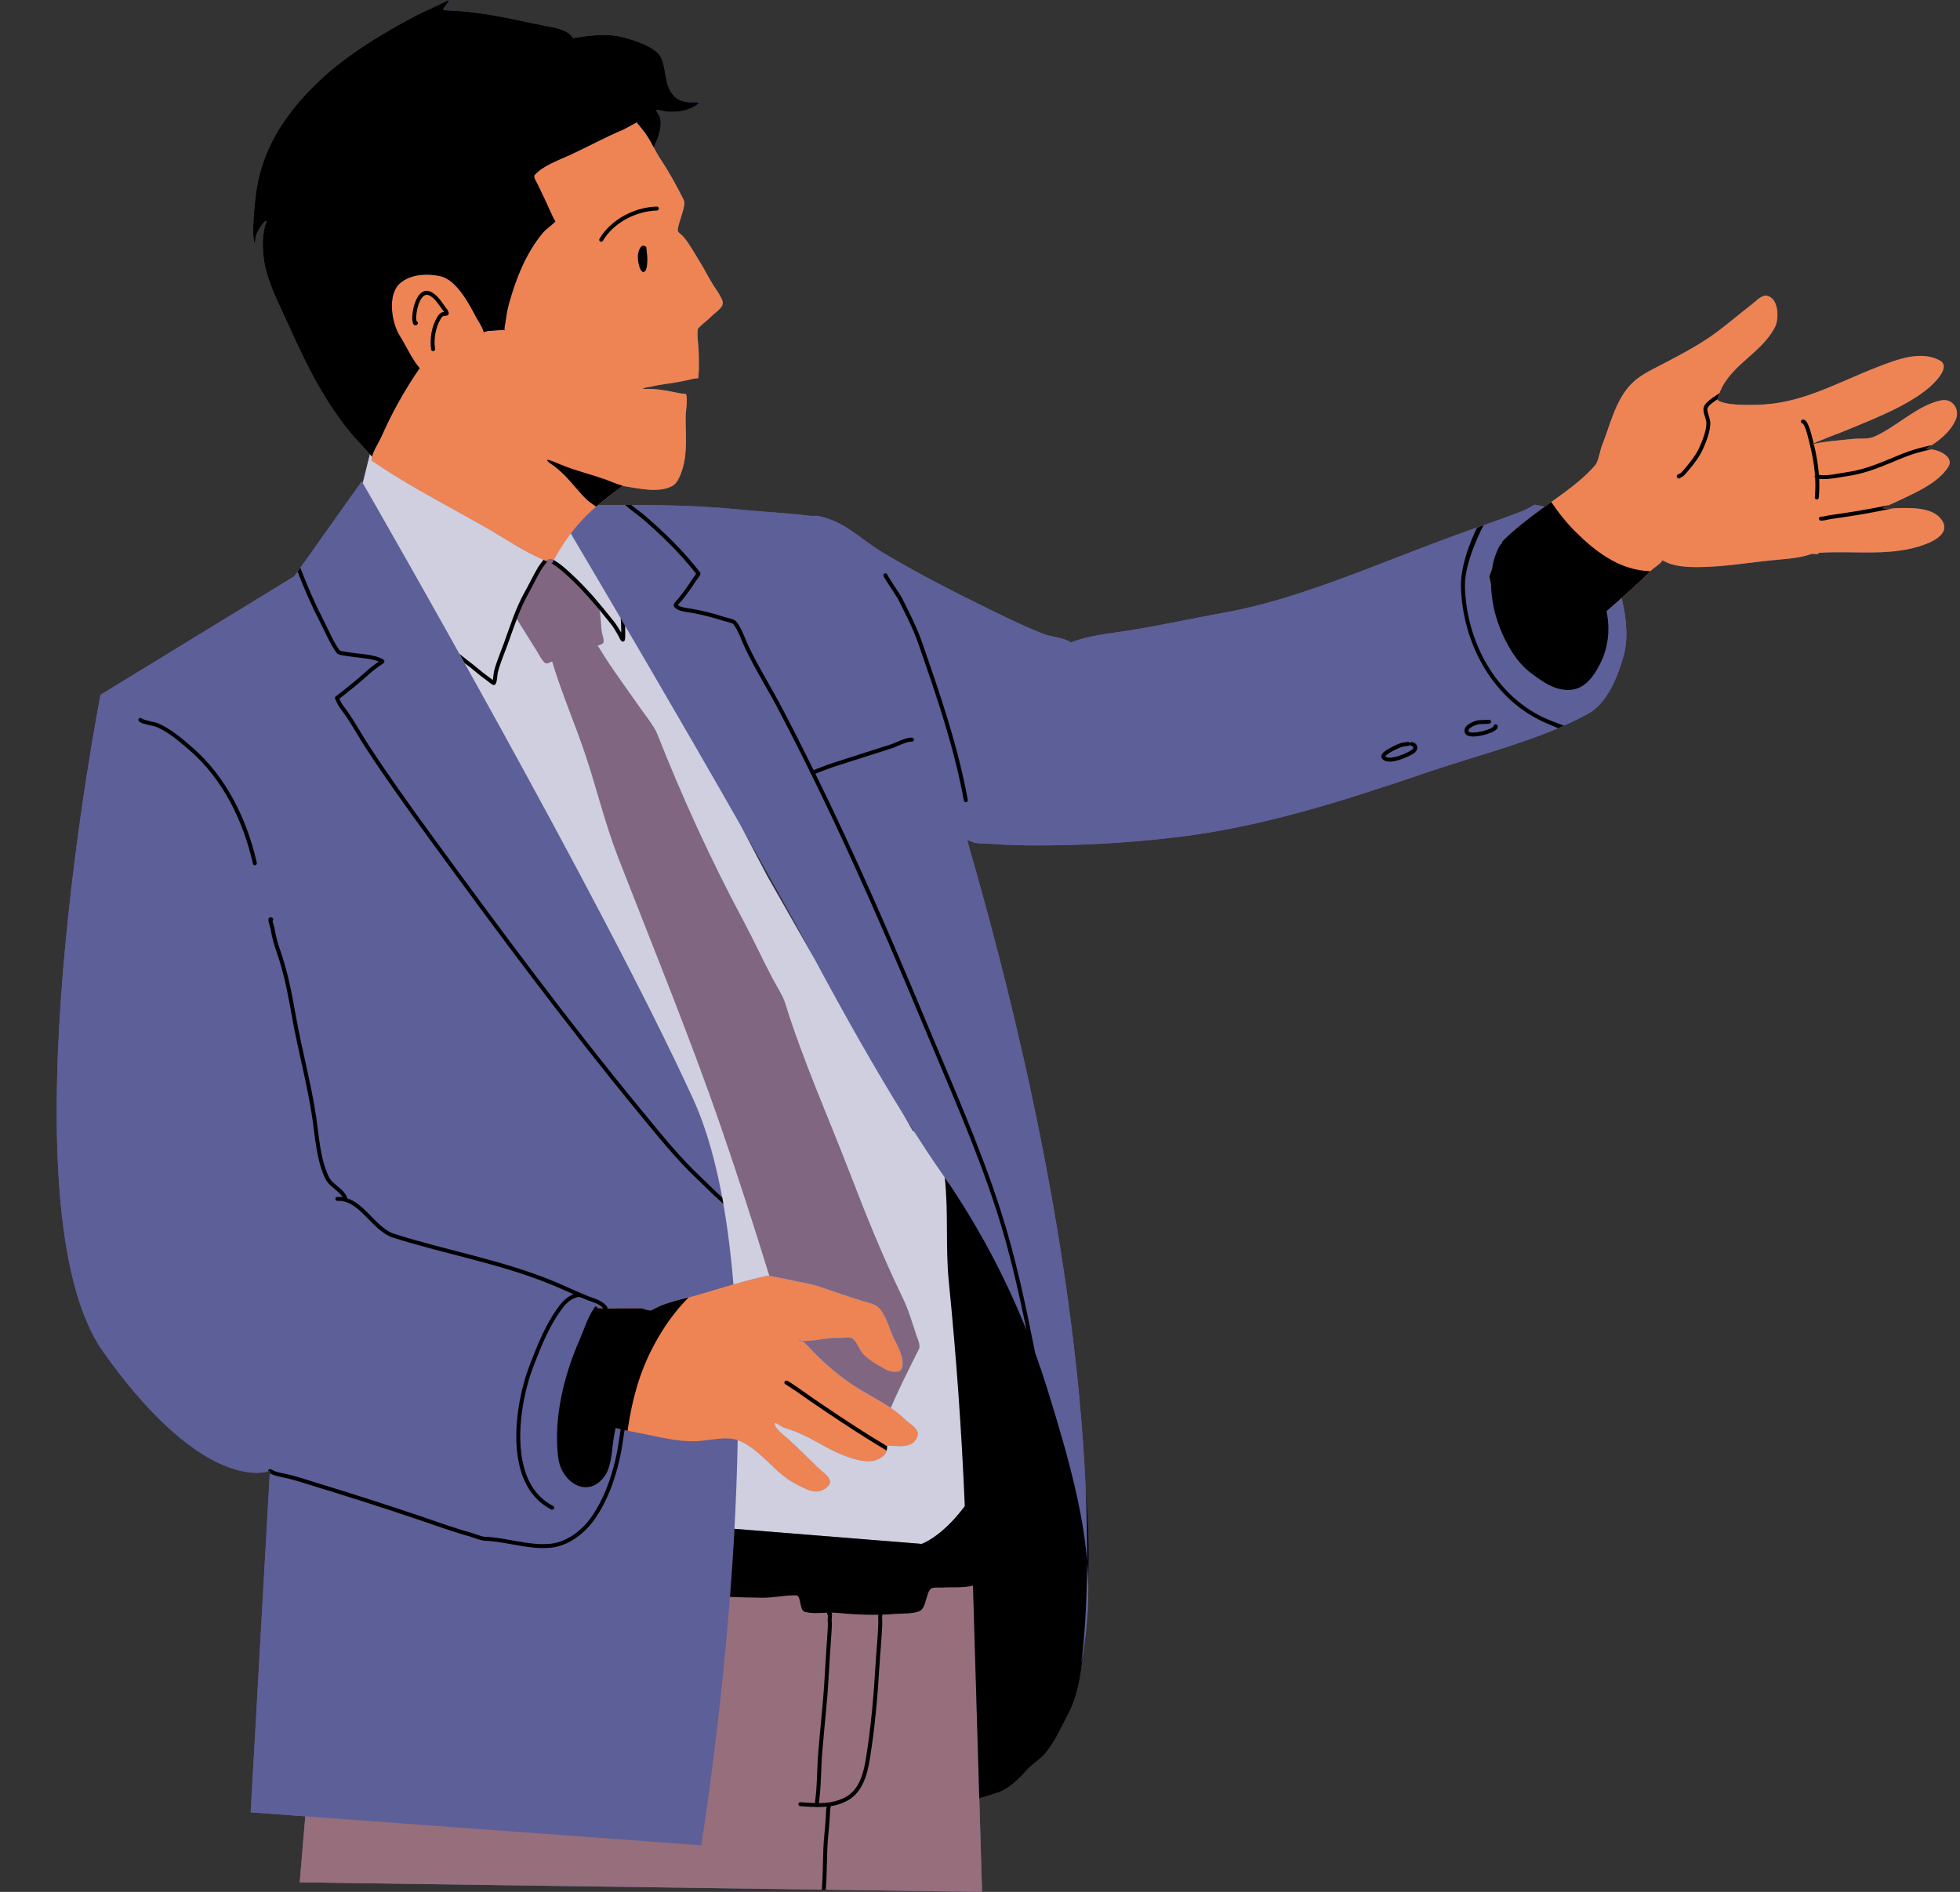
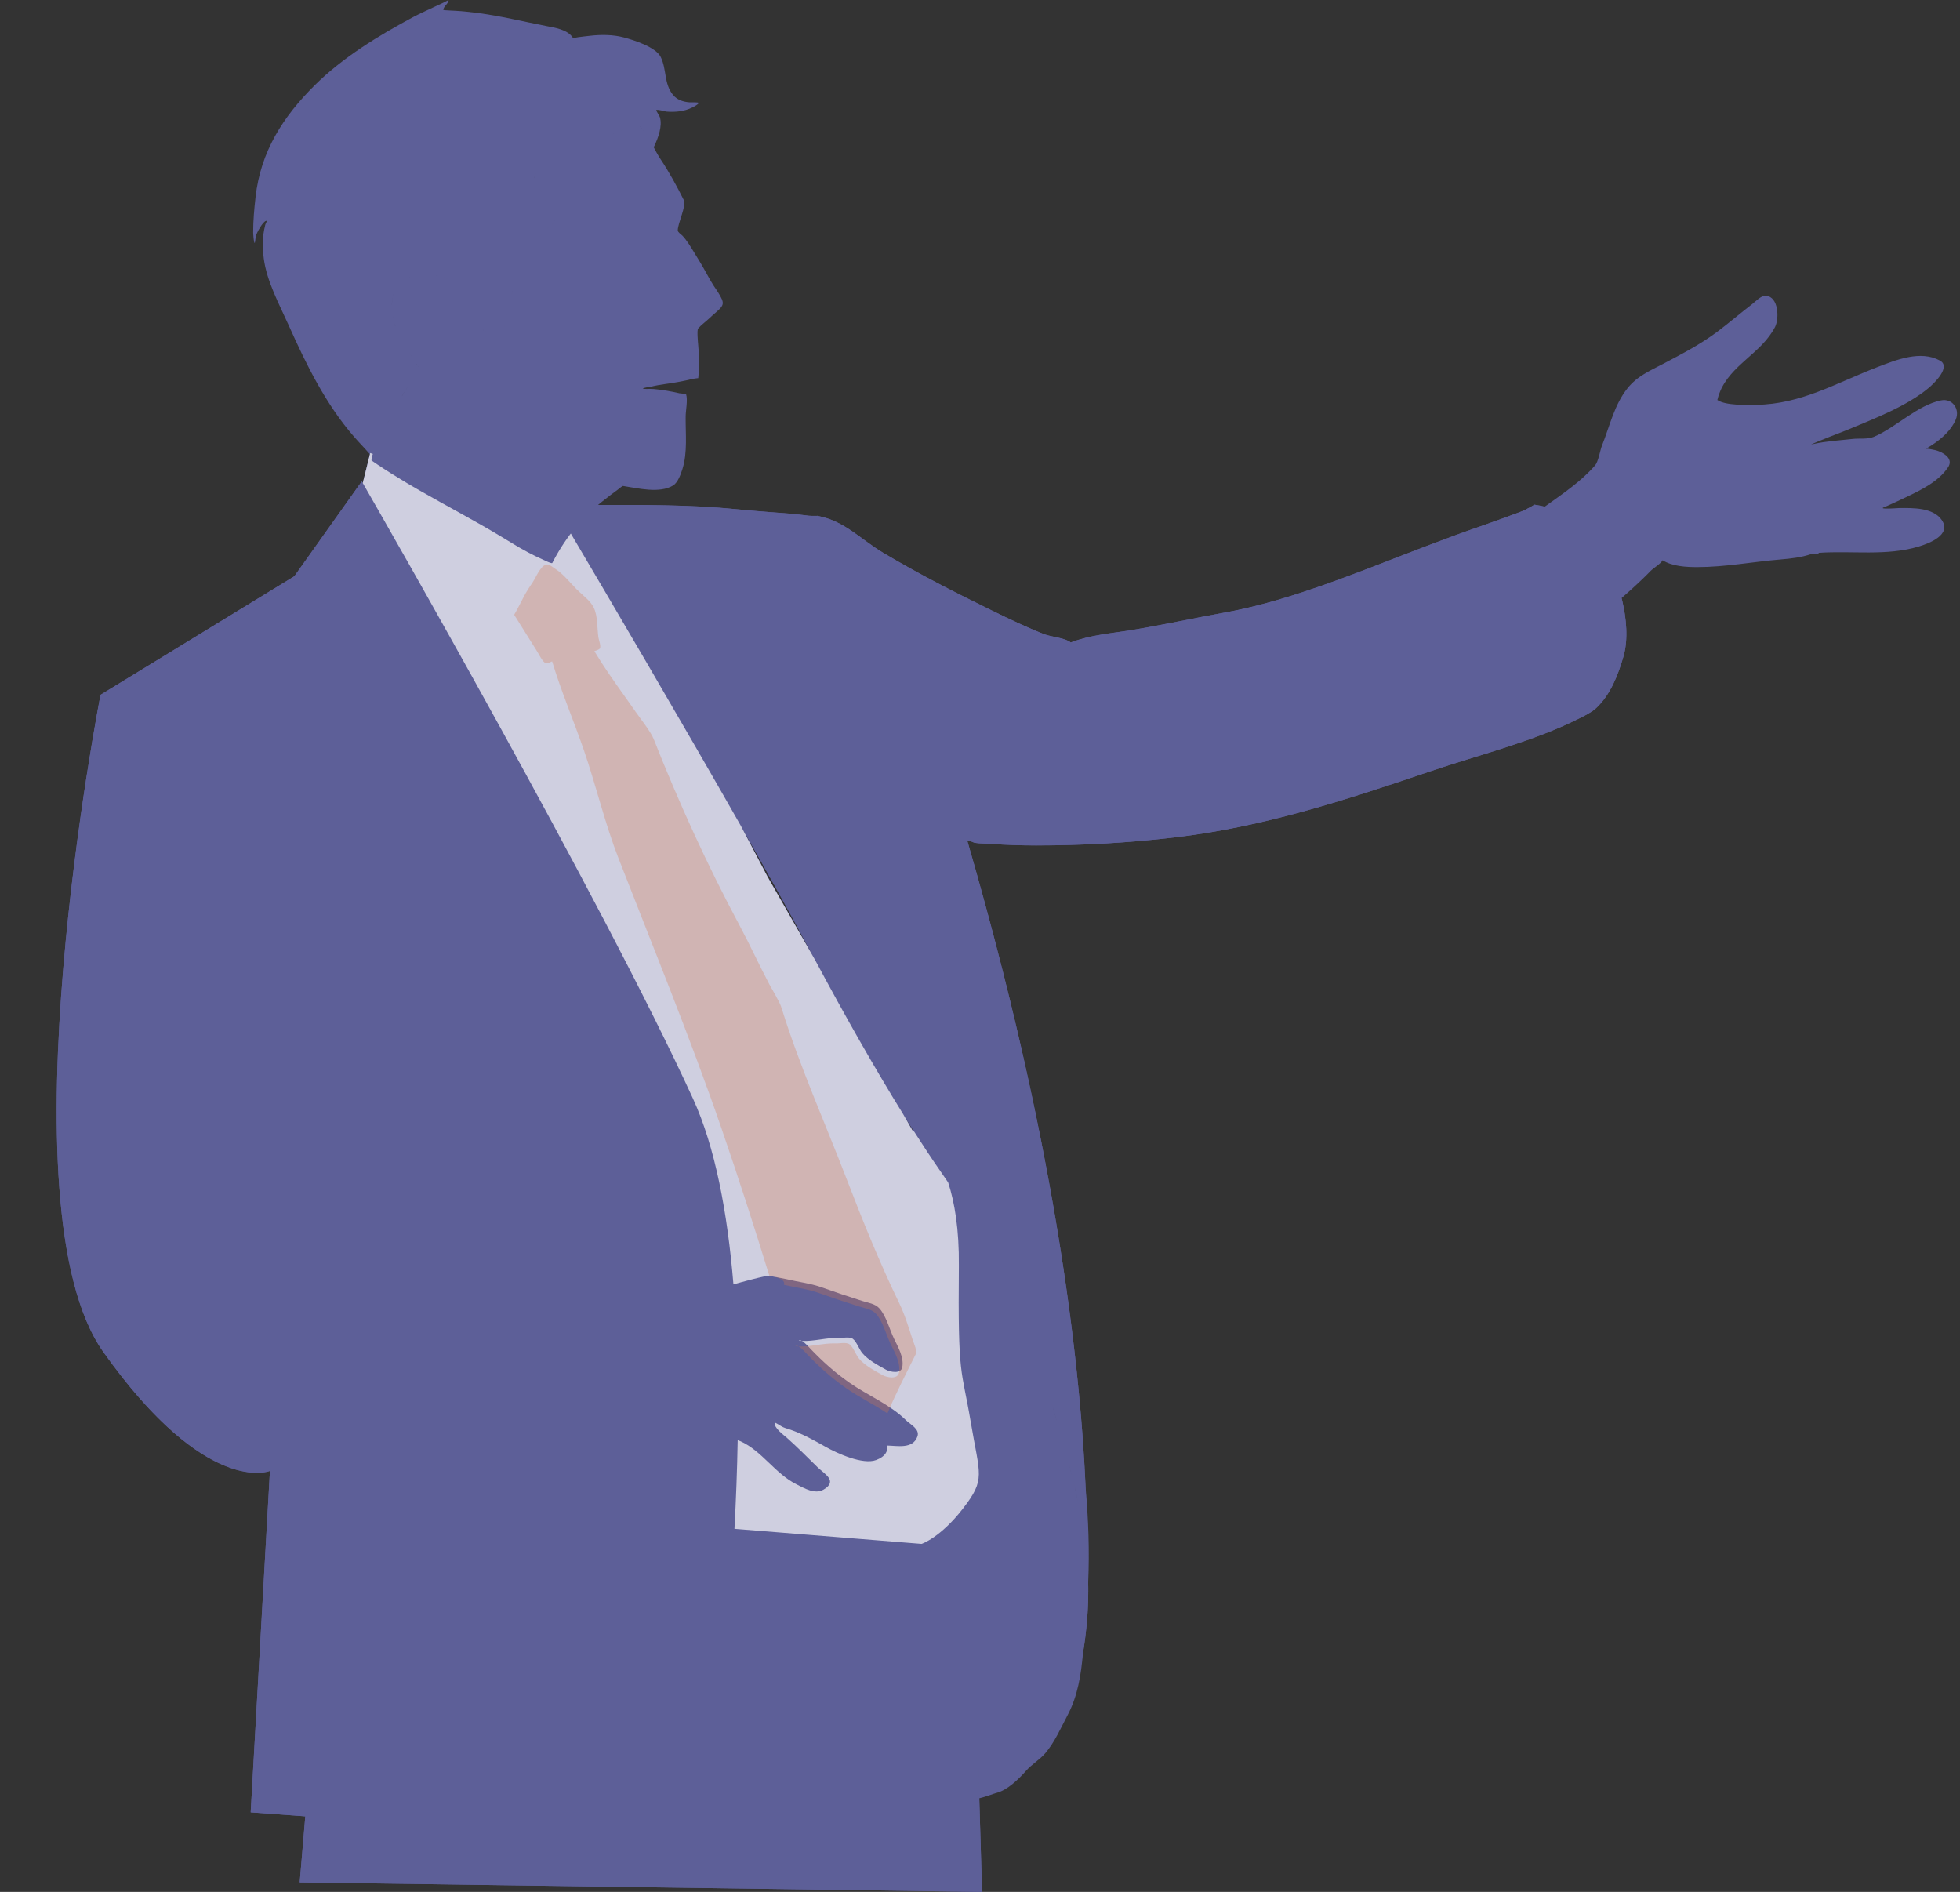
<svg xmlns="http://www.w3.org/2000/svg" height="1077.4" preserveAspectRatio="xMidYMid meet" version="1.0" viewBox="-32.3 -0.1 1116.3 1077.4" width="1116.3" zoomAndPan="magnify">
  <rect x="-32.3" y="-0.1" width="1116.3" height="1077.4" fill="#333333" stroke="none" />
  <g id="change1_1">
    <path clip-rule="evenodd" d="M1064.688,255.469c0.242-0.011,0.801-0.049,1.606,0.084 c0.214,0.035,0.431,0.071,0.649,0.109l0.052,0.008l0.258,0.043l0.318,0.054h-0.003c1.471,0.255,2.977,0.57,4.339,1.104 c4.035,1.585,8.187,4.833,5.259,9.183c-5.528,8.214-15.432,12.914-24.01,17.033c-3.525,1.691-6.987,3.289-10.54,4.882 c-0.198,0.09-2.708,1.015-2.651,1.248l0.014,0.03l0.003,0.003l0.008,0.011l0.022,0.022l0.016,0.011l0.03,0.019l0.022,0.011 l0.038,0.016l0.027,0.008l0.046,0.016l0.03,0.008l0.062,0.016l0.027,0.005l0.103,0.022l0.166,0.024l0.163,0.019l0.103,0.008 l0.212,0.016l0.095,0.008l0.339,0.016l0.374,0.008l0.122,0.003l0.28,0.003h0.149h0.277h0.157l0.217-0.003l0.697-0.014l0.942-0.03 l0.961-0.038c1.967-0.09,3.709-0.214,3.812-0.214c7.609-0.073,19.242-0.342,24.14,6.836c5.747,8.42-7.242,13.286-12.968,15.025 c-18.447,5.612-38.356,2.307-57.134,3.647c-0.076,1.425-2.871,0.228-4.22,0.687c-5.666,1.921-11.5,2.586-17.44,3.077 c-15.88,1.319-31.524,4.344-47.449,4.361c-6.464,0.005-14.135-0.412-19.823-3.894c-0.673,1.707-5.335,4.564-6.749,6.021 c-0.277,0.285-0.554,0.567-0.83,0.849l-0.423,0.429l-0.206,0.206l-0.022,0.024l-0.404,0.407l-0.185,0.182l-0.451,0.45l-0.174,0.171 l-0.464,0.459l-0.166,0.16l-0.475,0.467l-0.155,0.149l-0.488,0.475l-0.147,0.141l-0.027,0.027l-0.084,0.079l-0.388,0.374 l-0.138,0.133l-0.062,0.057c-0.396,0.383-0.795,0.76-1.197,1.137l-0.057,0.054l-0.478,0.448l-0.673,0.632l-0.09,0.081l-0.054,0.052 l-0.507,0.469l-0.665,0.616l-0.079,0.071l-0.052,0.049l-0.537,0.488l-0.657,0.602l-0.068,0.062l-0.046,0.041l-0.57,0.516 l-0.646,0.583l-0.06,0.054l-0.041,0.038l-0.602,0.537l-0.632,0.567l-0.087,0.079l-0.638,0.564l-0.616,0.548l-0.073,0.062 l-0.676,0.597l-0.597,0.526l-0.057,0.052l-0.833,0.727c0.133,0.524,0.258,1.042,0.383,1.56c2.309,9.818,3.533,21.904,0.684,31.722 c-3.061,10.537-7.5,22.099-15.861,29.665c-2.507,2.269-6.998,4.423-9.788,5.818c-2.703,1.351-5.454,2.643-8.244,3.88l0.03,0.011 l-3.316,1.433l-0.016-0.005c-23.326,9.929-49.146,16.547-72.753,24.558c-48.19,16.349-95.154,31.798-145.99,37.708 c-26.474,3.08-51.818,4.523-78.566,4.523c-8.529,0-17.011-0.247-25.516-0.89c-3.045-0.228-6.184-0.111-9.204-0.564 c-1.484-0.223-4.822-2.369-4.404-0.931c48.882,168.418,63.915,291.112,67.332,368.76l-0.014-0.326 c1.601,17.937,2.233,35.933,1.444,53.731c0.304,13.231-0.687,26.308-2.99,40.372c-1.056,12.17-2.966,24.257-8.716,35.119 c-3.796,7.167-7.411,15.508-12.697,21.679c-3.292,3.837-7.745,6.323-11.077,10.13c-4.098,4.684-10.632,10.965-16.748,12.493 c-1.511,0.38-5.897,2.136-9.796,3.055l-3.585-121.12l5.164,174.436l-388.613-5.441l3.175-37.597l225.506,16.501l-256.606-18.775 l10.96-194.443c0,0-0.027,0.011-0.079,0.033c-0.041,0.014-0.098,0.035-0.168,0.06l-0.171,0.06l-0.114,0.035l-0.03,0.008l-0.03,0.011 l-0.062,0.019l-0.071,0.019l-0.038,0.014l-0.054,0.014c-5.66,1.631-40.343,7.631-94.041-67.967 c-58.846-82.842-1.617-374.277-1.617-374.277l110.369-67.5l38.411-54.052l0.564,0.98l4.076-16.409 c-2.92-3.397-6.092-6.586-9.031-9.967c-16.138-18.566-27.084-40.793-37.105-63.183c-5.359-11.978-12.651-25.285-14.325-38.394 c-0.575-4.496-0.819-9.126-0.214-13.63c0.247-1.84,0.621-3.712,1.08-5.511c0.19-0.741,1.289-2.347,0.532-2.233 c-1.935,0.296-5.473,6.895-5.935,8.751c-0.03,0.117-0.475,3.851-0.575,3.867c-0.638,0.098-0.914-5.547-0.914-6.024 c-0.027-6.746,0.605-13.438,1.354-20.143c2.893-25.912,15.641-45.781,33.835-63.801c15.888-15.736,36.313-28.189,55.91-38.674 c4.293-2.296,8.746-4.168,13.112-6.295c1.452-0.708,2.969-1.292,4.393-2.062c0.071-0.041,2.635-1.406,2.654-1.278 c0.263,1.723-3.199,3.802-2.923,5.62c0.014,0.1,6.431,0.41,7.006,0.44c4.089,0.217,8.116,0.678,12.176,1.191 c13.212,1.672,26.012,4.874,39.046,7.4c5.001,0.971,12.746,2.035,15.63,6.947c-0.014,0.014,2.434-0.44,2.871-0.505 c2.19-0.326,4.41-0.529,6.608-0.79c6.206-0.741,13.237-0.73,19.312,0.885c5.663,1.503,18.349,5.435,21.174,11.259 c3.416,7.05,1.723,14.919,6.841,21.361c2.369,2.985,5.897,4.111,9.584,4.374c0.296,0.019,5.121-0.138,5.121,0.326 c0,0.828-3.131,2.355-3.723,2.651c-4.496,2.25-9.766,2.692-14.705,2.282c-0.681-0.057-5.077-1.441-5.726-0.792 c-0.138,0.138,1.943,3.525,2.049,3.861c0.841,2.676,0.507,5.747-0.141,8.423c-0.735,3.055-1.973,5.989-3.332,8.844 c-0.163-0.307-0.328-0.613-0.491-0.923c1.392,2.61,2.752,5.24,4.396,7.709c4.966,7.446,9.256,15.332,13.226,23.274 c1.601,3.199-3.435,13.169-3.435,17.264c0,1.107,1.967,2.282,2.643,2.999c2.548,2.697,4.567,6.116,6.507,9.261 c2.48,4.021,5.007,8.141,7.259,12.295c1.283,2.369,2.597,4.732,4.068,6.993c0.876,1.349,1.834,2.638,2.665,4.019 c3.49,5.796,3.601,6.849-1.56,11.256c-1.213,1.034-2.399,2.084-3.552,3.186c-2.089,1.992-4.551,3.696-6.453,5.867 c-0.746,0.849-0.041,8.361,0.03,9.066c0.448,4.393,0.415,8.773,0.434,13.183c0.011,2.005-0.38,6.002-0.38,6.002 s-2.724,0.269-4.041,0.627c-2.388,0.649-4.789,1.042-7.21,1.533c-5.153,1.042-10.583,1.392-15.652,2.714 c-0.749,0.195-4.282,0.44-4.651,1.159c-0.041,0.079,1.954,0.136,2.013,0.136c1.444-0.035,2.933-0.079,4.372,0.049 c4.741,0.418,9.812,1.322,14.428,2.401c0.361,0.084,3.756,0.347,3.804,0.491c1.072,3.343-0.193,9.177-0.233,12.727 c-0.109,9.744,1.153,20.615-1.861,30.031c-0.912,2.855-2.556,7.565-5.256,9.242c-7.625,4.732-20.213,1.579-28.444,0.309 c-0.011-0.024-0.03-0.038-0.054-0.043h-0.046c-0.48,0.038-2.404,1.682-2.703,1.902c-3.083,2.258-6.1,4.548-9.088,6.936l-0.809,0.651 l-0.174,0.141l-0.781,0.646l-0.122,0.1l-0.559,0.472c26.582-0.016,52.752-0.182,79.445,2.491c10.184,1.02,20.379,1.696,30.574,2.526 c3.392,0.277,6.741,0.757,10.119,1.129c1.647,0.182,6.627-0.022,4.974,0.098c15.326,2.868,24.251,13.218,37.274,20.995 c20.11,12.01,40.807,22.542,61.869,32.848c9.81,4.798,19.782,9.59,29.958,13.565c3.764,1.468,12.021,2.062,14.992,4.665 c11.256-4.339,22.932-5.131,34.777-7.082c17.744-2.923,35.404-6.792,53.105-9.989c28.845-5.207,58.559-16.186,85.806-26.685 c19.947-7.688,40.147-15.684,60.363-22.639l1.107-0.448l-0.043,0.084c6.819-2.339,13.592-4.903,20.365-7.373 c2.239-0.817,4.396-1.875,6.477-3.039c0.223-0.125,2.627-1.737,2.594-1.218c1.842,0.263,3.633,0.621,5.37,1.075l0.239-0.171 l0.358-0.255l0.187-0.133l0.209-0.149c9.763-6.955,20.072-14.005,27.692-22.794c1.986-2.293,2.847-8.504,3.973-11.316 c4.399-10.971,6.969-23.152,14.499-32.593c5.647-7.08,12.851-10.005,20.639-14.113c10.442-5.506,21.302-11.153,30.739-18.279 c6.664-5.028,13.014-10.472,19.635-15.557c1.957-1.501,5.126-5.026,7.842-4.795c7.408,0.632,7.582,13.15,5.253,17.714 c-7.772,15.218-25.665,21.7-31.705,37.762l-0.1,0.266l-0.057,0.155l-0.087,0.252l-0.06,0.171l-0.084,0.242l-0.06,0.182l-0.076,0.241 l-0.06,0.187l-0.076,0.247l-0.054,0.184l-0.076,0.261l-0.049,0.176l-0.079,0.288l-0.041,0.152l-0.092,0.364 c-0.046,0.176-0.089,0.355-0.13,0.535c4.686,3.205,16.602,2.806,22.002,2.743c25.673-0.301,45.762-12.485,69.188-21.5 c10.621-4.087,24.514-9.755,35.567-3.699c6.569,3.601-3.547,13.166-6.298,15.484c-12.347,10.404-31,17.551-45.867,23.752 c-4.719,1.967-9.533,3.633-14.249,5.636c-1.495,0.635-3.047,1.156-4.523,1.84c-0.353,0.166-1.066,0.464-1.606,0.703l-0.065,0.027 l-0.263,0.119l-0.1,0.046l-0.049,0.024l-0.117,0.06l-0.027,0.014l-0.011,0.008l-0.043,0.027l-0.011,0.011l-0.008,0.005v0.003v0.003 v0.003l0.003,0.003l0,0l0.013,0.003h0.005l0.011-0.003l0.03-0.003l0.098-0.022l0.621-0.147l0.049-0.011l0.049-0.011l0.242-0.054 l0.282-0.062l0,0c7.27-1.601,14.8-1.986,22.186-2.83c3.853-0.44,8.423,0.328,12.078-1.224c12.556-5.332,24.713-18.007,38.207-20.734 c6.461-1.305,10.813,4.952,8.417,10.811c-2.469,6.04-8.016,10.998-13.633,14.653h0.003l-0.133,0.084l-0.103,0.068l-0.09,0.057 c-0.176,0.114-0.353,0.225-0.529,0.337l-0.014,0.011l-0.065,0.038l-0.342,0.214l-0.147,0.09l-0.079,0.049l-0.076,0.043 c-0.184,0.114-0.366,0.223-0.551,0.334l-0.418,0.247l-0.144,0.081l-0.071,0.043l-0.071,0.041l-0.136,0.079l-0.418,0.239 c-0.068,0.035-0.076,0.049-0.03,0.054L1064.688,255.469z M583.26,948.33l-0.038,0.231c0,0,0.399-2.32,0.936-6.968 C583.719,945.394,583.371,947.641,583.26,948.33z M583.564,946.721l-0.033,0.182l0.022-0.122L583.564,946.721z M583.89,944.913 l-0.041,0.228l0.024-0.13L583.89,944.913z M584.194,943.163l-0.03,0.171l0.014-0.081L584.194,943.163z M586.636,903.32 c-0.016,0.535-0.033,1.069-0.046,1.604l-0.027,0.882c0.041-1.341,0.079-2.714,0.114-4.116L586.636,903.32z M384.15,899.893 l0.057-0.803L384.15,899.893z M587.423,899.635l0.003,0.128l-0.003-0.084V899.635z M587.369,898.099l0.008,0.214l-0.003-0.09 L587.369,898.099z M587.314,896.767v0.008V896.767z M384.383,896.612l0.003-0.016l0.138-1.975l0.003-0.062L384.383,896.612z M587.238,895.19l0.014,0.263l-0.005-0.141L587.238,895.19z M587.157,893.714l0.011,0.193l-0.003-0.057L587.157,893.714z M587.07,892.316l0.014,0.217l-0.008-0.147L587.07,892.316z M384.687,892.211l0.005-0.041l0.133-2.022l0.008-0.111L384.687,892.211z M586.962,890.761l0.022,0.277l-0.008-0.119L586.962,890.761z M384.983,887.771l0.005-0.071l0.13-2.016l0.008-0.163L384.983,887.771 z M586.875,886.786l-0.003,0.602l0.003-0.239V886.786z M586.877,884.613v0.578v-0.383V884.613z M385.267,883.291l0.008-0.1 l0.119-1.973l0.014-0.209L385.267,883.291z M586.875,882.176v0.304v-0.06V882.176z M586.861,879.63l0.003,0.659v-0.298 L586.861,879.63z M521.155,879.375l-0.776-26.208L521.155,879.375z M386.014,870.537l106.578,8.569L386.014,870.537l-0.195,3.511 l-0.011,0.176L386.014,870.537z M385.544,878.776l0.008-0.136l0.109-1.889l0.016-0.258L385.544,878.776z M494.155,878.455 l0.231-0.111L494.155,878.455z M494.584,878.246l0.258-0.128L494.584,878.246z M495.061,878.008l0.157-0.081L495.061,878.008z M586.842,877.365l0.005,0.54l-0.003-0.388L586.842,877.365z M585.027,873.389c0.133,0.901,0.26,1.796,0.383,2.689 C585.287,875.186,585.16,874.29,585.027,873.389z M586.81,874.637l0.008,0.48l-0.003-0.119L586.81,874.637z M500.41,874.689 l0.393-0.285L500.41,874.689z M500.941,874.304l0.282-0.212L500.941,874.304z M501.392,873.964l0.261-0.195L501.392,873.964z M501.837,873.628l0.252-0.195L501.837,873.628z M502.738,872.922l0.252-0.204L502.738,872.922z M586.774,872.098l0.011,0.695 l-0.005-0.355L586.774,872.098z M503.196,872.551l0.255-0.209L503.196,872.551z M503.66,872.168l0.258-0.217L503.66,872.168z M504.133,871.772l0.263-0.225L504.133,871.772z M504.613,871.362l0.269-0.233L504.613,871.362z M505.099,870.939l0.274-0.244 L505.099,870.939z M586.731,869.731l0.008,0.437l-0.005-0.339L586.731,869.731z M506.39,869.769l-0.301,0.279L506.39,869.769z M506.933,869.262l-0.339,0.32L506.933,869.262z M507.104,869.102l0.518-0.497l0.521-0.51l-0.521,0.51L507.104,869.102z M508.317,867.921l0.355-0.353L508.317,867.921z M581.884,855.878c0.822,3.956,1.558,7.818,2.201,11.603 C583.442,863.696,582.707,859.838,581.884,855.878z M586.668,866.771l0.014,0.589l-0.003-0.179L586.668,866.771z M586.606,864.188 l0.019,0.695l-0.011-0.396L586.606,864.188z M586.541,861.718l0.005,0.176L586.541,861.718z M586.443,858.56l0.022,0.638 l-0.008-0.231L586.443,858.56z M516.837,858.101l0.144-0.19L516.837,858.101z M517.6,857.092l-0.182,0.244L517.6,857.092z M586.354,855.9l0.024,0.64l-0.014-0.402L586.354,855.9z M518.029,856.513l0.106-0.144L518.029,856.513z M518.506,855.86 l0.008-0.008l0.119-0.168L518.506,855.86z M519.068,855.078l0.038-0.054L519.068,855.078z M576.821,834.43 c1.837,7.058,3.438,13.766,4.803,20.211c-1.468-6.925-3.207-14.157-5.218-21.801L576.821,834.43z M519.513,854.443l0.041-0.057 L519.513,854.443z M586.128,849.998l0.024,0.616l-0.008-0.258L586.128,849.998z M387.696,827.693l-0.033,1.406L387.696,827.693z M573.307,821.479c0.7,2.488,1.376,4.931,2.024,7.332C574.683,826.406,574.007,823.967,573.307,821.479z M387.769,824.442 l0.022-1.061L387.769,824.442z M570.8,812.749l0.214,0.738L570.8,812.749z M563.383,788.36l0.128,0.407l-0.068-0.217L563.383,788.36 z M562.765,786.419l0.068,0.209l-0.016-0.052L562.765,786.419z M562.13,784.457l0.122,0.38l-0.073-0.231L562.13,784.457z M561.459,782.425l0.106,0.318l-0.033-0.1L561.459,782.425z M560.841,780.574l0.109,0.323l-0.073-0.217L560.841,780.574z M560.135,778.493l0.128,0.372l-0.049-0.144L560.135,778.493z M559.519,776.707l0.079,0.223l-0.057-0.166L559.519,776.707z M558.781,774.596l0.141,0.399l-0.065-0.182L558.781,774.596z M558.165,772.857l0.011,0.038L558.165,772.857z M557.397,770.724 l0.146,0.41l-0.076-0.214L557.397,770.724z M552.22,757.159l0.122,0.304l-0.024-0.062L552.22,757.159z M551.427,755.194l0.214,0.529 l-0.095-0.239L551.427,755.194z M550.711,753.439l0.185,0.448l-0.13-0.315L550.711,753.439z M549.883,751.436l0.119,0.285 l-0.024-0.057L549.883,751.436z M549.061,749.48l0.217,0.513l-0.098-0.233L549.061,749.48z M548.32,747.732l0.179,0.423 l-0.125-0.298L548.32,747.732z M547.468,745.748l0.114,0.266l-0.024-0.054L547.468,745.748z M546.616,743.8l0.217,0.491 l-0.098-0.225L546.616,743.8z M545.851,742.061l0.176,0.399l-0.125-0.282L545.851,742.061z M544.974,740.096l0.111,0.247 l-0.024-0.052L544.974,740.096z M544.095,738.156l0.214,0.472l-0.098-0.217L544.095,738.156z M543.303,736.427l0.171,0.369 l-0.119-0.263L543.303,736.427z M542.402,734.482l0.106,0.225l-0.022-0.049L542.402,734.482z M541.496,732.55l0.212,0.451 l-0.098-0.209L541.496,732.55z M540.679,730.829l0.16,0.336l-0.114-0.242L540.679,730.829z M539.756,728.908l0.098,0.198 l-0.022-0.043L539.756,728.908z M538.82,726.981l0.206,0.423l-0.095-0.198L538.82,726.981z M537.979,725.269l0.146,0.301 l-0.106-0.217L537.979,725.269z M537.035,723.375l0.084,0.168l-0.016-0.038L537.035,723.375z M536.069,721.451l0.198,0.396 l-0.092-0.187L536.069,721.451z M535.2,719.75l0.133,0.26l-0.095-0.19L535.2,719.75z M534.24,717.883l0.068,0.133l-0.014-0.03 L534.24,717.883z M533.241,715.964l0.187,0.361l-0.09-0.171L533.241,715.964z M532.348,714.268l0.111,0.214l-0.081-0.155 L532.348,714.268z M531.371,712.434l0.049,0.092L531.371,712.434z M383.566,712.515l-0.011-0.103L383.566,712.515z M530.337,710.518 l0.176,0.323l-0.084-0.155L530.337,710.518z M383.346,710.627l-0.022-0.182L383.346,710.627z M529.418,708.83l0.09,0.16 l-0.065-0.117L529.418,708.83z M528.427,707.031l0.024,0.043L528.427,707.031z M527.361,705.113l0.157,0.282l-0.076-0.136 L527.361,705.113z M526.414,703.433l0.06,0.103L526.414,703.433z M524.311,699.751l0.136,0.239l-0.065-0.117L524.311,699.751z M523.337,698.079l0.022,0.035L523.337,698.079z M521.187,694.435l0.109,0.185l-0.052-0.09L521.187,694.435z M517.991,689.162 l0.079,0.128l-0.038-0.062L517.991,689.162z M380.231,688.677l-0.068-0.402L380.231,688.677z M379.919,686.826l-0.068-0.388 L379.919,686.826z M514.721,683.936l0.044,0.068L514.721,683.936z M378.899,681.141l-0.136-0.714L378.899,681.141z M377.466,673.899 l-0.149-0.711L377.466,673.899z M377.097,672.148l-0.16-0.744L377.097,672.148z M376.72,670.406l-0.171-0.776L376.72,670.406z M504.597,668.691l0.44,0.638L504.597,668.691z M375.542,665.256l-0.103-0.437L375.542,665.256z M501.604,664.379l0.51,0.741 l-0.678-0.985L501.604,664.379z M500.681,663.033l0.372,0.54l-0.63-0.92L500.681,663.033z M499.756,661.674l0.266,0.391 l-0.624-0.923L499.756,661.674z M498.825,660.301l0.176,0.258l-0.665-0.985L498.825,660.301z M497.891,658.911l0.087,0.13 l-0.858-1.278L497.891,658.911z M495.951,656.003l1.004,1.511C496.621,657.012,496.285,656.51,495.951,656.003z M495.067,654.67 l0.48,0.724l-0.619-0.936L495.067,654.67z M372.53,653.65l0.217,0.779L372.53,653.65z M493.908,652.906l0.212,0.323l0.336,0.51 L493.908,652.906z M493.167,651.778l0.228,0.345l-0.505-0.768L493.167,651.778z M371.594,650.429l0.201,0.678L371.594,650.429z M492.212,650.31l0.128,0.198l-0.244-0.377L492.212,650.31z M370.617,647.238l0.195,0.632L370.617,647.238z M369.561,643.965 l0.239,0.73L369.561,643.965z M482.039,634.275l5.487,9.603c0,0,0.298,0.133,0.83,0.445l-0.288-0.45 c-1.883-2.958-3.785-5.983-5.701-9.069L482.039,634.275z M369.002,642.304l0.28,0.828L369.002,642.304z M480.522,631.822l0.054,0.09 l-0.095-0.155L480.522,631.822z M363.003,626.905l-0.076-0.168l-0.537-1.186L363.003,626.905z M475.941,624.322l0.09,0.149 l-0.171-0.282L475.941,624.322z M360.68,621.844l-0.866-1.872L360.68,621.844z M472.861,619.207l-0.005-0.008L472.861,619.207z M471.315,616.615l0.098,0.166l-0.204-0.342L471.315,616.615z M469.746,613.978l0.057,0.095L469.746,613.978z M468.208,611.37 l0.925,1.568l-1.579-2.678L468.208,611.37z M354.344,608.366l0.771,1.617L354.344,608.366z M464.957,605.829l1.948,3.327 C466.257,608.051,465.608,606.941,464.957,605.829z M352.911,605.375l0.776,1.62L352.911,605.375z M463.519,603.357l0.839,1.441 l-1.536-2.648L463.519,603.357z M348.48,596.212l0.8,1.642L348.48,596.212z M458.078,593.908l0.727,1.273l0.741,1.289 L458.078,593.908z M346.957,593.094l0.809,1.655L346.957,593.094z M345.413,589.946l0.819,1.669L345.413,589.946z M454.073,586.858 l0.63,1.115l-1.362-2.41L454.073,586.858z M450.732,580.924l1.832,3.262C451.953,583.103,451.343,582.014,450.732,580.924z M448.627,577.149l0.7,1.256l0.513,0.92L448.627,577.149z M446.157,572.707l1.541,2.776l-1.704-3.072L446.157,572.707z M335.715,570.476l0.893,1.772L335.715,570.476z M444.575,569.841l0.385,0.7l-1.012-1.837L444.575,569.841z M334.936,568.935 l-0.906-1.796L334.936,568.935z M441.408,564.075l0.841,1.533l-0.977-1.777L441.408,564.075z M332.326,563.774l0.925,1.826 L332.326,563.774z M439.826,561.177l0.252,0.464l-0.738-1.357L439.826,561.177z M436.584,555.207l0.079,0.149l0.374,0.687 L436.584,555.207z M327.075,553.479l1.02,1.989L327.075,553.479z M435.086,552.434l0.109,0.203l-0.364-0.678L435.086,552.434z M325.246,549.913l1.099,2.141L325.246,549.913z M389.623,470.112l15.188,28.975l27.122,47.479 c-1.058-1.973-2.114-3.954-3.167-5.935C418.688,521.681,404.862,496.898,389.623,470.112z M321.094,541.859l1.663,3.218l0.046,0.092 l-1.785-3.46L321.094,541.859z M319.233,538.266l1.237,2.388L319.233,538.266z M303.356,507.98l2.016,3.813L303.356,507.98z M299.549,500.797l2.041,3.845L299.549,500.797z M295.712,493.593l2.068,3.88L295.712,493.593z M291.85,486.364l2.1,3.927 L291.85,486.364z M389.612,470.093c-1.037-1.821-2.076-3.647-3.121-5.481L389.612,470.093z M280.057,464.446l2.317,4.287 L280.057,464.446z M380.123,453.47l2.711,4.735L380.123,453.47z M270.92,447.606l3.647,6.705l0.065,0.122l-3.837-7.055 L270.92,447.606z M266.945,440.315l2.399,4.399L266.945,440.315z M248.015,405.858l1.837,3.327L248.015,405.858z M226.659,367.431 l1.53,2.743L226.659,367.431z M223.316,361.453l1.463,2.616L223.316,361.453z M316.004,343.079l-3.243-5.519L316.004,343.079z M302.097,319.439l4.282,7.267L302.097,319.439z M283.275,318.56l-0.141,0.263h0.003l0.258-0.483L283.275,318.56z M284.019,317.195 l-0.526,0.963C283.666,317.835,283.842,317.515,284.019,317.195z M275.031,317.707l0.225,0.103L275.031,317.707z M284.317,316.66 l-0.22,0.393l0.551-0.98L284.317,316.66z M271.68,316.117l0.133,0.065L271.68,316.117z M284.722,315.944l-0.054,0.098 L284.722,315.944z M270.6,315.572l0.138,0.071L270.6,315.572z M285.028,315.409l-0.027,0.046l0.119-0.206L285.028,315.409z M285.389,314.79l-0.049,0.081l0.136-0.231L285.389,314.79z M268.573,314.516l0.043,0.022L268.573,314.516z M285.753,314.174 l-0.068,0.114l0.141-0.239L285.753,314.174z M267.539,313.96l0.019,0.011L267.539,313.96z M286.119,313.561l-0.087,0.141 l0.141-0.233L286.119,313.561z M266.801,313.556l-0.353-0.195L266.801,313.556z M286.488,312.951l-0.098,0.163l0.133-0.22 L286.488,312.951z M265.268,312.701l0.355,0.201L265.268,312.701z M286.86,312.345l-0.087,0.141l0.1-0.163L286.86,312.345z M287.237,311.74l-0.014,0.022l0.106-0.165L287.237,311.74z M287.617,311.141l-0.038,0.057l0.144-0.225L287.617,311.141z M288,310.544l-0.06,0.095l0.157-0.244L288,310.544z M288.385,309.952l-0.081,0.128l0.163-0.25L288.385,309.952z M260.568,309.968 l-0.052-0.03L260.568,309.968z M288.776,309.361l-0.106,0.16l0.166-0.247L288.776,309.361z M259.255,309.179l-0.347-0.209 L259.255,309.179z M289.169,308.774l-0.125,0.185l0.163-0.239L289.169,308.774z M289.565,308.191l-0.125,0.185l0.138-0.206 L289.565,308.191z M257.583,308.164l0.298,0.182L257.583,308.164z M289.964,307.61l-0.027,0.038l0.176-0.25L289.964,307.61z M290.369,307.035l-0.054,0.076l0.193-0.271L290.369,307.035z M255.098,306.647l0.529,0.323L255.098,306.647l-0.798-0.486 L255.098,306.647z M290.776,306.46l-0.081,0.117l0.201-0.282L290.776,306.46z M291.185,305.89l-0.111,0.155l0.209-0.288 L291.185,305.89z M291.601,305.323l-0.147,0.198l0.22-0.298L291.601,305.323z M251.508,304.484l1.199,0.716l0.445,0.269 C252.604,305.138,252.056,304.81,251.508,304.484z M292.016,304.756l-0.187,0.255l0.236-0.32L292.016,304.756z M292.439,304.197 l0.372-0.491c-0.22,0.288-0.437,0.575-0.654,0.866L292.439,304.197z M247.472,302.107l0.426,0.247l1.205,0.708 C248.561,302.742,248.018,302.425,247.472,302.107z M246.365,301.464l0.328,0.187l0.695,0.407l-0.695-0.407L246.365,301.464z M243.891,300.034l0.385,0.22l0.174,0.1l-0.174-0.1L243.891,300.034z M236.32,295.744l0.67,0.374l0.933,0.526l-0.933-0.526 L236.32,295.744z M233.606,294.227l0.947,0.526l0.773,0.434l-0.773-0.434L233.606,294.227z M232.116,293.397l0.423,0.236 L232.116,293.397l-0.529-0.293L232.116,293.397z M224.877,289.386l2.035,1.126L224.877,289.386z M200.503,275.601L200.503,275.601z M186.77,267.129l-0.271-0.176L186.77,267.129z M181.701,263.773l0.876,0.592L181.701,263.773z M181.362,263.542l-0.744-0.507 L181.362,263.542z M180.312,262.826l-1.026-0.706L180.312,262.826z M180.051,258.411l-0.005,0.014l0.022-0.06L180.051,258.411z M180.16,258.115l-0.022,0.06l0.095-0.247L180.16,258.115z M180.309,257.73l-0.008,0.024l0.152-0.374L180.309,257.73z M180.635,256.953l-0.111,0.261l0.128-0.298L180.635,256.953z M180.806,256.565l-0.073,0.165l0.111-0.247L180.806,256.565z M180.985,256.175l-0.054,0.117l0.114-0.241L180.985,256.175z M181.172,255.784l-0.038,0.076l0.122-0.255L181.172,255.784z M181.362,255.393l-0.019,0.035l0.157-0.315L181.362,255.393z M181.753,254.614l-0.185,0.361l0.195-0.38L181.753,254.614z M182.154,253.841l-0.062,0.122l0.318-0.602L182.154,253.841z M182.968,252.327l0.494-0.912c-0.157,0.29-0.315,0.581-0.472,0.871 l-0.429,0.792C182.697,252.829,182.833,252.576,182.968,252.327z M184.108,250.208l-0.277,0.521l0.084-0.157L184.108,250.208z M184.428,249.583c-0.095,0.195-0.198,0.391-0.304,0.592L184.428,249.583z M184.572,249.301l-0.068,0.133l0.033-0.062 L184.572,249.301z M184.746,248.943l-0.062,0.13l0.041-0.081L184.746,248.943z M184.908,248.598l-0.052,0.111l0.041-0.087 L184.908,248.598z M189.72,238.325c-0.73,1.46-1.441,2.92-2.127,4.38c0.494-1.045,0.996-2.089,1.511-3.134L189.72,238.325z M194.968,228.418c-0.331,0.592-0.659,1.183-0.985,1.777l0.301-0.548L194.968,228.418z M205.038,212.011 c-0.887,1.319-1.764,2.654-2.632,4.008C203.274,214.665,204.15,213.33,205.038,212.011z M204.745,207.051l-0.377-0.54 c0.562,0.817,1.142,1.598,1.739,2.331l0.201,0.242C205.773,208.443,205.252,207.762,204.745,207.051z M202.897,204.259 c0.122,0.19,0.241,0.383,0.361,0.575C203.138,204.641,203.019,204.449,202.897,204.259z M201.141,201.285l-0.345-0.608 c0.518,0.923,1.045,1.837,1.582,2.73C201.961,202.709,201.548,202.001,201.141,201.285z M244.96,188.528l-0.214,0.073 c-0.445,0.157-0.898,0.336-1.229,0.355C243.901,188.935,244.45,188.696,244.96,188.528z M243.15,188.862 c0.062,0.054,0.144,0.084,0.239,0.095l-0.068-0.011c-0.046-0.011-0.087-0.027-0.122-0.046L243.15,188.862z M247.619,188.27 l-0.467,0.033l-0.209,0.014C247.169,188.303,247.394,188.289,247.619,188.27z M255.19,187.947l0.011,0.016l-0.019-0.033 L255.19,187.947z M252.742,187.893c-0.559,0-1.115,0.027-1.674,0.068C251.627,187.92,252.183,187.893,252.742,187.893z M193.079,186.322c0.204,0.556,0.415,1.096,0.638,1.617C193.494,187.418,193.28,186.878,193.079,186.322z M255.13,187.904 l0.019,0.005l0.011,0.005C255.155,187.909,255.146,187.907,255.13,187.904z M255.16,187.89l0.008,0.016l-0.035-0.068L255.16,187.89z M253.575,187.893c-0.185,0.003-0.32,0.005-0.358,0.005c-0.157-0.005-0.312-0.005-0.467-0.005l0.467,0.005 c0.076,0,0.548-0.011,1.007-0.016L253.575,187.893z M255.114,187.793l0.005,0.016L255.114,187.793z M255.07,187.676l0.011,0.027 L255.07,187.676z M255.054,187.622l0.011,0.03l-0.019-0.057L255.054,187.622z M255.035,187.546l0.005,0.019l-0.016-0.071 L255.035,187.546z M255.003,187.372l0.016,0.1C255.014,187.44,255.008,187.405,255.003,187.372z M254.995,187.285l0.005,0.06 l-0.008-0.084L254.995,187.285z M254.986,187.185l0.003,0.038l-0.003-0.087V187.185z M254.986,187.098 c0-0.041,0.003-0.084,0.005-0.128L254.986,187.098z M242.086,186.127l0.019,0.035L242.086,186.127l-0.114-0.223L242.086,186.127z M234.138,171.997c1.737,2.863,3.232,5.688,4.467,8.019C237.37,177.685,235.875,174.86,234.138,171.997z M190.886,174.287 c0.003,0.285,0.008,0.573,0.016,0.857l-0.008-0.318L190.886,174.287z M230.89,167.083c0.377,0.521,0.749,1.047,1.113,1.579 C231.639,168.13,231.27,167.604,230.89,167.083z M259.043,167.775l0.412-1.319l0.434-1.349 C259.599,165.997,259.317,166.887,259.043,167.775z M192.203,166.152l0.076-0.193l0.09-0.225 C192.311,165.873,192.257,166.011,192.203,166.152z M192.873,164.654l0.003-0.005l0.111-0.209 C192.949,164.51,192.911,164.584,192.873,164.654z M193.833,163.086l0.027-0.038l0.138-0.187 C193.945,162.934,193.888,163.01,193.833,163.086z M197.049,160.027c-0.502,0.345-0.985,0.716-1.449,1.118 C196.064,160.744,196.547,160.372,197.049,160.027z M221.232,158.142c0.95,0.456,1.872,1.023,2.765,1.68 C223.105,159.165,222.182,158.597,221.232,158.142z M262.02,159.053l-0.033,0.084L262.02,159.053z M199.6,158.565 c-0.339,0.16-0.676,0.331-1.004,0.513C198.924,158.896,199.261,158.725,199.6,158.565z M200.978,157.976l0.347-0.13 c-0.45,0.163-0.893,0.342-1.327,0.537C200.319,158.239,200.647,158.104,200.978,157.976z M220.342,157.751 c0.138,0.057,0.28,0.114,0.418,0.176l0.209,0.092C220.76,157.924,220.551,157.835,220.342,157.751z M218.057,157.083l0.024,0.005 L218.057,157.083l-0.174-0.035L218.057,157.083z M215.895,156.701l0.366,0.054c0.364,0.057,0.727,0.119,1.085,0.187 C216.869,156.853,216.383,156.771,215.895,156.701z M208.538,156.386c-0.836,0.054-1.666,0.144-2.491,0.269 C206.872,156.53,207.702,156.44,208.538,156.386z M212.305,156.353c0.488,0.022,0.974,0.054,1.46,0.098 C213.282,156.408,212.793,156.375,212.305,156.353z M263.607,155.054c-0.179,0.426-0.353,0.855-0.526,1.284 C263.255,155.908,263.428,155.48,263.607,155.054z M210.606,156.315l0.024-0.003L210.606,156.315z M266.896,147.884 c-0.195,0.385-0.388,0.776-0.581,1.167C266.508,148.66,266.701,148.27,266.896,147.884z M273.884,136.322l-0.052,0.071 L273.884,136.322l0.32-0.437L273.884,136.322z M276.472,132.976c-0.448,0.543-0.887,1.094-1.319,1.653l0.434-0.556 C275.878,133.703,276.171,133.34,276.472,132.976z M277.501,131.79l-0.046,0.049L277.501,131.79l0.155-0.16L277.501,131.79z M281.202,128.556c-0.697,0.573-1.403,1.132-2.087,1.72c0.391-0.336,0.79-0.662,1.189-0.988L281.202,128.556z M283.832,126.246 l-0.062-0.019c0.092,0.033,0.155,0.035,0.19,0.014C283.932,126.257,283.891,126.26,283.832,126.246z M283.932,125.91 c0.008,0.022,0.016,0.046,0.024,0.068l0.016,0.043c-0.019-0.054-0.043-0.117-0.073-0.187L283.932,125.91z M282.741,123.693 l0.054,0.122L282.741,123.693l-0.06-0.133L282.741,123.693z M281.227,120.529c0.179,0.374,0.364,0.749,0.548,1.123l-0.269-0.548 L281.227,120.529z M279.053,115.704l0.418,0.914l0.076,0.166C279.381,116.423,279.219,116.065,279.053,115.704z M275.609,108.451 l-0.866-1.807c0.583,1.221,1.172,2.442,1.758,3.663C276.206,109.688,275.908,109.069,275.609,108.451z M271.949,100.4 c0.022,0.328,0.122,0.711,0.271,1.115l-0.068-0.193C272.041,100.988,271.965,100.674,271.949,100.4z M273.01,98.695 c-0.247,0.247-0.483,0.499-0.708,0.757c0.155-0.174,0.312-0.347,0.478-0.521L273.01,98.695z M282.575,92.484 c-0.841,0.407-1.68,0.828-2.502,1.27C280.896,93.312,281.734,92.891,282.575,92.484z M288.344,89.893l-0.244,0.106L288.344,89.893 l0.98-0.423L288.344,89.893z M339.058,81.985l0.279,0.521l-0.26-0.491L339.058,81.985z M338.583,81.109l0.244,0.45l-0.231-0.426 L338.583,81.109z M338.095,80.23l0.236,0.423l-0.223-0.396L338.095,80.23z M309.269,79.882l-1.327,0.657L309.269,79.882l1.332-0.649 L309.269,79.882z M337.851,79.804l0.122,0.209l-0.111-0.19L337.851,79.804z M337.604,79.372l0.117,0.204l-0.109-0.187 L337.604,79.372z M337.351,78.941l0.117,0.201l-0.111-0.187L337.351,78.941z M337.094,78.515l0.117,0.193l-0.109-0.182 L337.094,78.515z M336.833,78.089l0.114,0.185l-0.109-0.176L336.833,78.089z M336.57,77.668l0.106,0.171L336.57,77.668z M336.301,77.247l0.09,0.141L336.301,77.247z M317.957,75.755l0.974-0.44c-1.107,0.494-2.212,1.001-3.311,1.514 C316.397,76.466,317.176,76.108,317.957,75.755z M336.027,76.83c-0.152-0.228-0.307-0.45-0.461-0.673l0.231,0.334L336.027,76.83z M332.076,71.676l1.028,1.262c0.437,0.537,0.868,1.08,1.289,1.628C333.645,73.59,332.86,72.637,332.076,71.676z M321.146,74.344 l0.725-0.312l0.985-0.415C322.283,73.855,321.713,74.097,321.146,74.344z M330.478,69.508c-0.033,0.355,0.866,1.324,1.397,1.932 C331.343,70.833,330.445,69.866,330.478,69.508L330.478,69.508z M330.578,69.383L330.578,69.383l0.014-0.003L330.578,69.383z M330.622,69.375L330.622,69.375l0.033-0.003L330.622,69.375z M584.783,935.595c-0.163,1.731-0.323,3.286-0.475,4.67l0.155-1.441 c0.157-1.498,0.32-3.172,0.486-5.017L584.783,935.595z M568.677,805.596l1.077,3.606c-1.414-4.768-2.912-9.698-4.491-14.808 C566.45,798.229,567.587,801.96,568.677,805.596z M383.083,708.461l0.027,0.203L383.083,708.461z M217.813,351.638l-0.952-1.693 L217.813,351.638z M197.06,224.754c1.099-1.883,2.22-3.75,3.362-5.59c-1.387,2.236-2.746,4.51-4.068,6.808L197.06,224.754z M199.442,198.237c-0.429-0.784-0.857-1.563-1.284-2.331c0.649,1.167,1.297,2.361,1.956,3.552L199.442,198.237z M242.849,187.939 l0.071,0.233c-0.081-0.293-0.19-0.602-0.323-0.928C242.694,187.486,242.778,187.717,242.849,187.939z M249.486,188.099l-0.933,0.09 l-0.467,0.043c0.155-0.016,0.312-0.03,0.467-0.043L249.486,188.099z M254.973,187.888l-0.119-0.003 C254.897,187.885,254.938,187.888,254.973,187.888l0.092,0.008C255.041,187.893,255.008,187.89,254.973,187.888z M255.152,185.76 c0.068-0.399,0.147-0.801,0.22-1.199l0.071-0.402c-0.111,0.668-0.255,1.332-0.355,2.003L255.152,185.76z M192.748,185.37 c-0.214-0.646-0.412-1.311-0.594-1.992c0.228,0.849,0.48,1.677,0.757,2.472L192.748,185.37z M255.703,182.42l-0.195,1.34 L255.703,182.42z M191.771,181.828l0.119,0.521L191.771,181.828z M256.213,179.098c-0.109,0.662-0.212,1.324-0.312,1.989 l0.204-1.327c0.071-0.442,0.144-0.882,0.22-1.324L256.213,179.098z M191.551,180.773c-0.071-0.355-0.133-0.711-0.193-1.069 c0.09,0.537,0.187,1.072,0.298,1.598L191.551,180.773z M191.171,178.431c0.033,0.244,0.068,0.491,0.103,0.735l-0.076-0.54 L191.171,178.431z M190.9,173.213c0.068-2.22,0.393-4.372,1.037-6.317c-0.695,2.1-1.018,4.442-1.047,6.854L190.9,173.213z M193.467,163.626c-0.084,0.133-0.168,0.266-0.247,0.402l0.122-0.201L193.467,163.626z M197.825,159.525 c-0.157,0.095-0.315,0.195-0.469,0.296l0.312-0.201L197.825,159.525z M202.747,157.379c0.119-0.035,0.242-0.071,0.361-0.103 L202.747,157.379c-0.119,0.035-0.239,0.071-0.358,0.109L202.747,157.379z M282.741,127.237l0.212-0.195 c-0.141,0.133-0.282,0.26-0.426,0.391l-0.434,0.38C282.312,127.625,282.526,127.432,282.741,127.237z M283.72,125.486l0.098,0.182 c-0.228-0.44-0.621-1.042-0.844-1.468C283.167,124.572,283.49,125.074,283.72,125.486z M278.187,113.845l0.016,0.041l0.426,0.909 C278.483,114.478,278.334,114.163,278.187,113.845z M273.664,104.418l0.125,0.233L273.664,104.418z M335.091,75.494l0.239,0.331 L335.091,75.494z M330.673,69.37l0.057,0.003L330.673,69.37L330.673,69.37z" fill="#5d5f98" fill-rule="evenodd" />
  </g>
  <g id="change1_2">
    <path clip-rule="evenodd" d="M174.307,274.996l4.247-17.104l1.503,0.502 c-0.475,1.316-0.776,2.583-0.771,3.726c24.555,17.009,51.59,29.665,77.006,45.254c6.369,3.908,12.857,7.755,19.703,10.765 c0.502,0.22,5.945,2.974,6.266,2.353c3.102-6.032,6.591-11.609,10.55-16.786c-9.896-16.751-16.007-27.022-16.007-27.022 l24.642,10.776c28.957,0.033,57.324-0.41,86.31,2.491c10.184,1.02,20.379,1.696,30.574,2.526c3.392,0.277,6.741,0.757,10.119,1.129 c1.647,0.182,6.627-0.022,4.974,0.098c15.326,2.868,24.251,13.218,37.274,20.995c20.11,12.01,40.807,22.542,61.869,32.848 c9.81,4.798,19.782,9.59,29.958,13.565c3.764,1.468,12.021,2.062,14.992,4.665c11.256-4.339,22.932-5.131,34.777-7.082 c17.744-2.923,35.404-6.792,53.105-9.989c28.845-5.207,58.559-16.186,85.806-26.685c20.251-7.804,40.766-15.929,61.291-22.957 c6.865-2.353,13.682-4.933,20.501-7.419c2.239-0.817,4.396-1.875,6.477-3.039c0.223-0.125,2.627-1.737,2.594-1.218 c27.57,3.937,43.672,29.559,49.577,54.651c2.309,9.818,3.533,21.904,0.684,31.722c-3.061,10.537-7.5,22.099-15.861,29.665 c-2.507,2.269-6.998,4.423-9.788,5.818c-26.115,13.058-56.719,20.517-84.3,29.876c-48.19,16.349-95.154,31.798-145.99,37.708 c-26.474,3.08-51.818,4.523-78.566,4.523c-8.529,0-17.011-0.247-25.516-0.89c-3.045-0.228-6.184-0.111-9.204-0.564 c-1.484-0.223-4.822-2.369-4.404-0.931c58.8,202.595,68.623,339.028,68.165,410.484c1.544,19.557,0.35,38.085-3.642,59.112 c0,0,3.389-19.641,3.642-59.112c-2.179-27.619-9.823-57.286-22.802-98.923c-13.107-42.18-32.414-82.167-57.278-118.651l0.944,1.389 c3.663,11.264,6.295,26.617,6.097,47.409c-0.611,64.895,1.49,57.68,6.708,88.709c5.216,31.027,8.643,32.723-4.293,49.498 c-12.936,16.775-23.649,20.227-23.649,20.227l-106.578-8.569c-5.245,96.744-18.93,180.222-18.93,180.222l-256.606-18.775 l10.96-194.443c0,0-36.012,15.15-94.858-67.695c-58.846-82.842-1.617-374.277-1.617-374.277l110.369-67.5l38.411-54.052 L174.307,274.996z M386.236,866.304l-0.03,0.586l0.024-0.505L386.236,866.304z M386.448,862.055l-0.043,0.877l0.035-0.714 L386.448,862.055z M386.649,857.792l-0.049,1.05l0.038-0.806L386.649,857.792z M386.839,853.518l-0.052,1.164l0.038-0.841 L386.839,853.518z M387.015,849.23l-0.052,1.245l0.035-0.838L387.015,849.23z M387.178,844.935l-0.049,1.305l0.033-0.82 L387.178,844.935z M387.33,840.631l-0.046,1.346l0.027-0.779L387.33,840.631z M387.465,836.322l-0.043,1.376l0.024-0.733 L387.465,836.322z M387.588,832.007l-0.038,1.398l0.019-0.678L387.588,832.007z M387.696,827.693l-0.033,1.406l0.016-0.616 L387.696,827.693z M387.791,823.381l-0.03,1.403l0.014-0.548L387.791,823.381z M387.541,769.191l0.003,0.062L387.541,769.191z M387.471,767.072l0.005,0.128L387.471,767.072z M387.395,764.958l0.008,0.174l-0.005-0.092L387.395,764.958z M387.316,762.852 l0.008,0.203l-0.005-0.098L387.316,762.852z M387.229,760.757l0.008,0.217l-0.003-0.095L387.229,760.757z M387.14,758.673 l0.008,0.214l-0.003-0.081L387.14,758.673z M387.045,756.603l0.008,0.198l-0.003-0.065L387.045,756.603z M386.944,754.557 l0.008,0.16L386.944,754.557z M386.841,752.54l0.005,0.09L386.841,752.54z M385.656,734.267l0.003,0.046L385.656,734.267z M385.49,732.213l0.024,0.285l-0.019-0.233L385.49,732.213z M385.322,730.162l0.035,0.426l-0.027-0.326L385.322,730.162z M385.145,728.118l0.043,0.518l-0.033-0.372L385.145,728.118z M384.964,726.083l0.052,0.581l-0.035-0.391L384.964,726.083z M384.774,724.053l0.06,0.627l-0.038-0.391L384.774,724.053z M384.578,722.034l0.065,0.657l-0.035-0.38L384.578,722.034z M384.377,720.021l0.071,0.681l-0.038-0.364L384.377,720.021z M384.171,718.016l0.073,0.7l-0.035-0.339L384.171,718.016z M383.96,716.019l0.076,0.711l-0.033-0.312L383.96,716.019z M383.74,714.029l0.079,0.719l-0.03-0.279L383.74,714.029z M383.512,712.051l0.084,0.722l-0.027-0.247L383.512,712.051z M383.281,710.087l0.087,0.716l-0.027-0.212L383.281,710.087z M383.042,708.133l0.09,0.708l-0.022-0.176L383.042,708.133z M382.801,706.195l0.087,0.689l-0.016-0.138L382.801,706.195z M382.551,704.282l0.087,0.651l-0.014-0.098L382.551,704.282z M382.304,702.415l0.079,0.578l-0.008-0.062L382.304,702.415z M382.068,700.69l0.052,0.369l-0.005-0.022L382.068,700.69z M381.3,695.395l0.038,0.26L381.3,695.395z M381.007,693.49l0.103,0.659 l-0.092-0.605L381.007,693.49z M380.709,691.594l0.122,0.768l-0.106-0.668L380.709,691.594z M380.402,689.708l0.133,0.82 l-0.109-0.673L380.402,689.708z M380.09,687.833l0.141,0.844l-0.109-0.654L380.09,687.833z M379.77,685.966l0.149,0.86l-0.109-0.627 L379.77,685.966z M379.441,684.11l0.155,0.871l-0.103-0.594L379.441,684.11z M379.108,682.262l0.16,0.879l-0.1-0.556 L379.108,682.262z M378.763,680.427l0.165,0.882l-0.095-0.518L378.763,680.427z M378.413,678.601l0.171,0.887l-0.09-0.48 L378.413,678.601z M378.055,676.786l0.176,0.887l-0.084-0.437L378.055,676.786z M377.691,674.981l0.182,0.89l-0.081-0.396 L377.691,674.981z M377.317,673.188l0.187,0.89l-0.073-0.353L377.317,673.188z M376.937,671.405l0.193,0.893l-0.068-0.315 L376.937,671.405z M505.725,670.325l0.649,0.95l-0.472-0.695L505.725,670.325z M376.549,669.63l0.198,0.895l-0.06-0.271 L376.549,669.63z M504.597,668.691l0.44,0.638l-0.364-0.526L504.597,668.691z M376.15,667.866l0.206,0.901l-0.052-0.231 L376.15,667.866z M502.439,665.592l0.996,1.435C503.104,666.553,502.773,666.073,502.439,665.592z M375.743,666.111l0.214,0.909 l-0.043-0.19L375.743,666.111z M375.328,664.358l0.223,0.925l-0.035-0.149L375.328,664.358z M501.604,664.379l0.51,0.741 l-0.678-0.985L501.604,664.379z M500.681,663.033l0.372,0.54l-0.63-0.92L500.681,663.033z M374.899,662.602l0.236,0.955 l-0.027-0.109L374.899,662.602z M499.756,661.674l0.266,0.391l-0.624-0.923L499.756,661.674z M374.448,660.803l0.263,1.042 l-0.016-0.068L374.448,660.803z M498.825,660.301l0.176,0.258l-0.665-0.985L498.825,660.301z M373.86,658.515l0.423,1.631 l-0.008-0.03L373.86,658.515z M497.891,658.911l0.087,0.13l-0.858-1.278L497.891,658.911z M373.401,656.792l0.35,1.313l-0.339-1.273 L373.401,656.792z M495.951,656.003l1.004,1.511C496.621,657.012,496.285,656.51,495.951,656.003z M372.945,655.129l0.28,1.023 l-0.258-0.944L372.945,655.129z M495.067,654.67l0.48,0.724l-0.619-0.936L495.067,654.67z M372.481,653.479l0.266,0.95l-0.231-0.833 L372.481,653.479z M494.12,653.229l0.336,0.51l-0.548-0.833L494.12,653.229z M372.009,651.843l0.263,0.912l-0.217-0.757 L372.009,651.843z M493.167,651.778l0.228,0.345l-0.505-0.768L493.167,651.778z M371.531,650.22l0.263,0.887l-0.206-0.695 L371.531,650.22z M492.212,650.31l0.128,0.198l-0.244-0.377L492.212,650.31z M371.043,648.608l0.263,0.871l-0.193-0.641 L371.043,648.608z M370.546,647.013l0.266,0.857l-0.182-0.592L370.546,647.013z M370.039,645.428l0.271,0.847l-0.171-0.543 L370.039,645.428z M369.526,643.859l0.274,0.836l-0.16-0.497L369.526,643.859z M482.039,634.275l5.487,9.603 c0,0,0.298,0.133,0.83,0.445l-0.288-0.45c-1.883-2.958-3.785-5.983-5.701-9.069L482.039,634.275z M369.002,642.304l0.28,0.828 l-0.149-0.453L369.002,642.304z M368.473,640.763l0.282,0.82l-0.138-0.41L368.473,640.763z M367.933,639.235l0.288,0.811 l-0.128-0.366L367.933,639.235z M367.382,637.721l0.296,0.806l-0.119-0.326L367.382,637.721z M366.823,636.221l0.301,0.803 l-0.106-0.288L366.823,636.221z M366.256,634.734l0.309,0.803l-0.095-0.25L366.256,634.734z M365.678,633.26l0.318,0.803 l-0.081-0.212L365.678,633.26z M365.089,631.797l0.328,0.806l-0.071-0.174L365.089,631.797z M480.522,631.822l0.054,0.09 l-0.095-0.155L480.522,631.822z M364.487,630.343l0.342,0.82l-0.054-0.138L364.487,630.343z M363.868,628.886l0.364,0.849 l-0.041-0.103L363.868,628.886z M363.217,627.393l0.41,0.931l-0.027-0.068L363.217,627.393z M362.389,625.551l-1.275-2.771 C361.543,623.703,361.969,624.631,362.389,625.551c0.209,0.456,0.418,0.917,0.624,1.379L362.389,625.551z M477.453,626.81 l0.03,0.052L477.453,626.81z M475.941,624.322l0.09,0.149l-0.171-0.282L475.941,624.322z M359.814,619.972l0.866,1.872l-0.814-1.761 L359.814,619.972z M472.856,619.198l0.005,0.011L472.856,619.198z M358.485,617.125l0.798,1.707l-0.716-1.536L358.485,617.125z M471.315,616.615l0.098,0.166l-0.204-0.342L471.315,616.615z M357.128,614.241l0.776,1.65l-0.665-1.419L357.128,614.241z M469.746,613.978l0.057,0.095L469.746,613.978z M355.749,611.321l0.768,1.625l-0.63-1.332L355.749,611.321z M468.208,611.37 l0.925,1.568l-1.579-2.678L468.208,611.37z M354.344,608.366l0.771,1.617l-0.602-1.262L354.344,608.366z M464.957,605.829 l1.948,3.327C466.257,608.051,465.608,606.941,464.957,605.829z M352.911,605.375l0.776,1.62l-0.573-1.199L352.911,605.375z M463.519,603.357l0.839,1.441l-1.536-2.648L463.519,603.357z M351.459,602.353l0.782,1.625l-0.548-1.14L351.459,602.353z M460.224,597.653l1.932,3.349C461.513,599.891,460.867,598.773,460.224,597.653z M349.98,599.297l0.79,1.634l-0.521-1.08 L349.98,599.297z M348.48,596.212l0.8,1.642l-0.497-1.02L348.48,596.212z M458.805,595.181l0.741,1.289l-1.468-2.562 L458.805,595.181z M346.957,593.094l0.809,1.655l-0.469-0.963L346.957,593.094z M455.478,589.344l1.894,3.33 C456.74,591.566,456.111,590.456,455.478,589.344z M345.413,589.946l0.819,1.669l-0.445-0.906L345.413,589.946z M343.848,586.769 l0.83,1.682l-0.418-0.847L343.848,586.769z M454.073,586.858l0.63,1.115l-1.362-2.41L454.073,586.858z M342.26,583.564l0.841,1.699 l-0.391-0.787L342.26,583.564z M450.732,580.924l1.832,3.262C451.953,583.103,451.343,582.014,450.732,580.924z M340.654,580.332 l0.852,1.715l-0.361-0.727L340.654,580.332z M449.327,578.405l0.513,0.92l-1.213-2.176L449.327,578.405z M339.026,577.073 l0.866,1.731l-0.334-0.668L339.026,577.073z M337.381,573.79l0.876,1.75l-0.304-0.608L337.381,573.79z M446.157,572.707l1.541,2.776 l-1.704-3.072L446.157,572.707z M335.715,570.476l0.893,1.772l-0.274-0.545L335.715,570.476z M444.575,569.841l0.385,0.7 l-1.012-1.837L444.575,569.841z M334.03,567.139l0.906,1.796l-0.242-0.483L334.03,567.139z M441.408,564.075l0.841,1.533 l-0.977-1.777L441.408,564.075z M332.326,563.774l0.925,1.826l-0.212-0.418L332.326,563.774z M330.6,560.382l0.947,1.862 l-0.179-0.355L330.6,560.382z M439.826,561.177l0.252,0.464l-0.738-1.357L439.826,561.177z M328.852,556.955l0.977,1.91l-0.147-0.29 L328.852,556.955z M436.662,555.356l0.374,0.687l-0.453-0.836L436.662,555.356z M327.075,553.479l1.02,1.989l-0.114-0.222 L327.075,553.479z M435.086,552.434l0.109,0.203l-0.364-0.678L435.086,552.434z M325.246,549.913l1.099,2.141l-0.081-0.157 L325.246,549.913z M323.238,546.008l1.343,2.61l-0.046-0.09L323.238,546.008z M386.491,464.612l3.132,5.498l15.188,28.978 l27.122,47.479c-1.058-1.973-2.114-3.954-3.167-5.935C418.001,520.389,402.96,493.495,386.491,464.612z M321.018,541.71 c0.594,1.151,1.191,2.306,1.785,3.46L321.018,541.71z M319.233,538.266l1.237,2.388l-1.199-2.317L319.233,538.266z M315.618,531.314 l0.258,0.499l-0.176-0.339L315.618,531.314z M310.875,522.251l1.967,3.75l-0.752-1.438L310.875,522.251z M307.133,515.133 l1.992,3.78l-0.684-1.302L307.133,515.133z M303.356,507.98l2.016,3.813l-0.613-1.167L303.356,507.98z M299.549,500.797l2.041,3.845 l-0.543-1.026L299.549,500.797z M295.712,493.593l2.068,3.88l-0.469-0.885L295.712,493.593z M291.85,486.364l2.1,3.927l-0.396-0.744 L291.85,486.364z M287.962,479.113l2.141,3.986l-0.323-0.6L287.962,479.113z M284.041,471.827l2.201,4.087l-0.244-0.459 L284.041,471.827z M280.057,464.446l2.317,4.287l-0.171-0.315L280.057,464.446z M383.322,459.063l2.868,5.023l-2.176-3.815 L383.322,459.063z M275.821,456.623l2.681,4.95l-0.092-0.171L275.821,456.623z M380.123,453.47l2.711,4.735l-1.91-3.34 L380.123,453.47z M270.796,447.378c1.284,2.355,2.559,4.703,3.837,7.055L270.796,447.378z M376.896,447.839l2.61,4.553l-1.699-2.966 L376.896,447.839z M373.645,442.176l2.545,4.434l-1.52-2.651L373.645,442.176z M266.945,440.315l2.399,4.399l-2.293-4.203 L266.945,440.315z M370.37,436.486l2.507,4.358l-1.362-2.372L370.37,436.486z M263.108,433.3l2.117,3.87l-1.938-3.547L263.108,433.3 z M367.078,430.771l2.488,4.317l-1.218-2.117L367.078,430.771z M259.293,426.337l2.005,3.658l-1.756-3.205L259.293,426.337z M363.768,425.037l2.488,4.309l-1.085-1.88L363.768,425.037z M361.299,420.763l1.65,2.855l-0.958-1.661L361.299,420.763z M255.502,419.436l1.937,3.525l-1.62-2.947L255.502,419.436z M251.741,412.609l1.886,3.419l-1.501-2.724L251.741,412.609z M351.456,403.779l4.749,8.184l-0.578-0.999L351.456,403.779z M248.015,405.858l1.837,3.327l-1.389-2.518L248.015,405.858z M244.33,399.191l1.791,3.24l-1.283-2.323L244.33,399.191z M343.986,390.93l5.704,9.804l-0.399-0.687L343.986,390.93z M240.686,392.621l1.748,3.148l-1.183-2.136L240.686,392.621z M336.779,378.562l-6.315-10.808 c4.157,7.11,8.434,14.436,12.776,21.893L336.779,378.562z M237.093,386.149l1.699,3.058l-1.083-1.951L237.093,386.149z M233.555,379.788l1.647,2.961l-0.985-1.772L233.555,379.788z M230.076,373.547l1.59,2.855l-0.89-1.598L230.076,373.547z M226.659,367.431l1.53,2.743l-0.795-1.427L226.659,367.431z M324.37,357.342l5.316,9.08l-4.814-8.222L324.37,357.342z M223.316,361.453l1.463,2.616l-0.703-1.259L223.316,361.453z M220.046,355.621l1.389,2.475l-0.613-1.094L220.046,355.621z M318.459,347.264l4.627,7.888l-3.927-6.697L318.459,347.264z M216.861,349.945l1.303,2.32l-0.524-0.936L216.861,349.945z M213.767,344.439l1.202,2.141l-0.437-0.782L213.767,344.439z M312.761,337.56l4.358,7.419l-3.449-5.878L312.761,337.56z M208.994,335.967l3.156,5.598l-0.646-1.145L208.994,335.967z M307.301,328.274l4.263,7.248l-3.131-5.327L307.301,328.274z M203.401,326.06l2.597,4.594l-0.296-0.521L203.401,326.06z M302.097,319.439l4.282,7.267l-2.898-4.92L302.097,319.439z M198.403,317.235l2.022,3.563l-0.152-0.269L198.403,317.235z M297.169,311.081l4.399,7.46l-2.719-4.613L297.169,311.081z M194.637,310.59l0.635,1.118l-0.024-0.041L194.637,310.59z M293.424,304.745l3.726,6.309l-2.583-4.38L293.424,304.745z" fill="#5d5f98" fill-rule="evenodd" />
  </g>
  <g id="change2_1">
-     <path clip-rule="evenodd" d="M306.077,744.541c0.817,0.551,9.78,0.518,10.667,0.507 c5.332-0.062,10.721-0.098,16.051-0.065c1.387,0.008,4.901,1.748,6.122,1.026c7.802-4.618,17.201-6.032,25.779-8.548 c13.272-3.891,26.503-8.127,39.917-11.028c-0.168-0.415,10.664,1.807,11.424,1.992c6.504,1.579,13.229,2.285,19.557,4.54 c7.685,2.741,15.424,5.316,23.201,7.78c3.237,1.023,7.297,1.533,9.717,4.182c3.948,4.32,5.859,12.146,8.434,17.424 c2.301,4.711,5.715,10.629,4.654,16.173c-0.749,3.913-6.873,2.722-9.294,1.365c-4.505-2.524-10.097-5.435-13.462-9.435 c-1.81-2.152-3.224-6.458-5.351-8.084c-1.878-1.438-5.793-0.459-7.94-0.551c-6.884-0.29-14.366,2.062-21.128,1.701 c-0.735-0.41-1.384-0.543-1.805-0.166c0.594,0.079,1.197,0.136,1.805,0.166c1.908,1.061,4.393,3.967,4.996,4.594 c6.971,7.291,14.089,13.63,22.382,19.394c10.198,7.091,22.851,12.235,31.735,21.022c2.602,2.573,8.146,5.145,6.703,9.343 c-2.564,7.46-11.698,5.289-17.215,5.237c-0.046-0.003-0.266,3.183-0.421,3.522c-1.058,2.366-3.53,3.848-5.883,4.719 c-7.65,2.833-22.178-3.791-28.75-7.503c-6.358-3.59-13.117-7.384-20.042-9.763c-1.802-0.621-3.864-1.058-5.465-2.128 c-0.252-0.168-3.346-2.087-3.422-1.87c-0.931,2.714,5.313,7.251,6.741,8.512c6.125,5.416,11.793,11.215,17.633,16.916 c3.81,3.723,11.657,7.736,3.438,12.634c-4.96,2.958-10.93-0.673-15.448-2.931c-12.306-6.154-19.73-19.087-31.912-24.552 c-8-3.59-17.532-0.193-25.974-0.008c-10.151,0.222-20.156-2.404-30.023-4.372c-9.801-1.954-19.69-3.273-28.414-8.48 c-5.102-3.042-12.447-7.413-14.132-13.828c-1.408-5.362,4.127-14.195,6.135-18.713L306.077,744.541 c-0.092-0.06-0.081-0.13,0.062-0.209L306.077,744.541z M823.248,308.704c-0.643,0.223,0.73-1.156,1.213-1.634 c1.454-1.449,2.982-2.825,4.521-4.182c3.397-2.996,6.958-5.812,10.537-8.586c11.959-9.261,26.601-17.804,36.603-29.345 c1.986-2.293,2.847-8.504,3.973-11.316c4.399-10.971,6.969-23.152,14.499-32.593c5.647-7.08,12.851-10.005,20.639-14.113 c10.442-5.506,21.302-11.153,30.739-18.279c6.664-5.028,13.014-10.472,19.635-15.557c1.957-1.501,5.126-5.026,7.842-4.795 c7.408,0.632,7.582,13.15,5.253,17.714c-8.374,16.393-28.49,22.65-32.886,41.664c4.686,3.205,16.602,2.806,22.002,2.743 c25.673-0.301,45.762-12.485,69.188-21.5c10.621-4.087,24.514-9.755,35.567-3.699c6.569,3.601-3.547,13.166-6.298,15.484 c-12.347,10.404-31,17.551-45.867,23.752c-4.719,1.967-9.533,3.633-14.249,5.636c-1.495,0.635-3.047,1.156-4.523,1.84 c-0.719,0.334-2.912,1.218-2.141,1.031c7.652-1.843,15.622-2.222,23.429-3.115c3.853-0.44,8.423,0.328,12.078-1.224 c12.556-5.332,24.713-18.007,38.207-20.734c6.461-1.305,10.813,4.952,8.417,10.811c-2.969,7.259-10.377,12.952-17.014,16.707 c-0.263,0.147,0.391-0.076,1.682,0.136c1.853,0.307,3.853,0.627,5.612,1.319c4.035,1.585,8.187,4.833,5.259,9.183 c-5.528,8.214-15.432,12.914-24.01,17.033c-3.525,1.691-6.987,3.289-10.54,4.882c-0.198,0.09-2.708,1.015-2.651,1.248 c0.163,0.681,9.278,0.008,9.514,0.005c7.609-0.073,19.242-0.342,24.14,6.836c5.747,8.42-7.242,13.286-12.968,15.025 c-18.447,5.612-38.356,2.307-57.134,3.647c-0.076,1.425-2.871,0.228-4.22,0.687c-5.666,1.921-11.5,2.586-17.44,3.077 c-15.88,1.319-31.524,4.344-47.449,4.361c-6.464,0.005-14.135-0.412-19.823-3.894c-0.673,1.707-5.335,4.564-6.749,6.021 c-6.659,6.863-13.866,13.172-21.093,19.421c-3.503,3.031-6.903,6.111-9.904,9.649c-1.669,1.967-3.237,4-4.77,6.07 c-6.032,8.154-8.464,8.645-18.781,8.602c-2.464-0.008-4.752-0.084-7.175-0.613c-4.567-0.993-8.458-2.846-12.119-5.747 c-4.312-3.419-7.658-7.785-10.501-12.466c-4.06-6.684-6.222-14.187-7.56-21.841L823.248,308.704z M330.478,69.508 c0.008-0.095,0.084-0.149,0.252-0.136L330.478,69.508c-0.038,0.407,1.142,1.612,1.598,2.168c1.376,1.685,2.741,3.338,3.951,5.153 c2.933,4.404,4.958,9.329,7.899,13.742c4.966,7.446,9.256,15.332,13.226,23.274c1.601,3.199-3.435,13.169-3.435,17.264 c0,1.107,1.967,2.282,2.643,2.999c2.548,2.697,4.567,6.116,6.507,9.261c2.48,4.021,5.007,8.141,7.259,12.295 c1.283,2.369,2.597,4.732,4.068,6.993c0.876,1.349,1.834,2.638,2.665,4.019c3.49,5.796,3.601,6.849-1.56,11.256 c-1.213,1.034-2.399,2.084-3.552,3.186c-2.089,1.992-4.551,3.696-6.453,5.867c-0.746,0.849-0.041,8.361,0.03,9.066 c0.448,4.393,0.415,8.773,0.434,13.183c0.011,2.005-0.38,6.002-0.38,6.002s-2.724,0.269-4.041,0.627 c-2.388,0.649-4.789,1.042-7.21,1.533c-5.153,1.042-10.583,1.392-15.652,2.714c-0.749,0.195-4.282,0.44-4.651,1.159 c-0.041,0.079,1.954,0.136,2.013,0.136c1.444-0.035,2.933-0.079,4.372,0.049c4.741,0.418,9.812,1.322,14.428,2.401 c0.361,0.084,3.756,0.347,3.804,0.491c1.072,3.343-0.193,9.177-0.233,12.727c-0.109,9.744,1.153,20.615-1.861,30.031 c-0.912,2.855-2.556,7.565-5.256,9.242c-7.625,4.732-20.213,1.579-28.444,0.309c-0.166-0.361-2.472,1.617-2.803,1.859 c-3.083,2.258-6.1,4.548-9.088,6.936c-12.214,9.753-21.375,21.193-28.495,35.043c-0.32,0.621-5.764-2.133-6.266-2.353 c-6.846-3.009-13.334-6.857-19.703-10.765c-25.415-15.589-52.451-28.246-77.006-45.254c-0.024-4.217,4.135-10.116,5.772-13.853 c5.772-13.188,13.435-26.84,21.654-38.709c-4.347-4.966-7.669-12.618-11.272-18.298c-4.651-7.324-7.405-23.57,0.144-30.102 c6.005-5.196,15.348-5.636,22.827-4.003c9.321,2.038,16.314,15.546,20.379,23.209c1.134,2.136,3.821,5.978,4.233,8.249 c0.163,0.898,1.813-0.25,2.727-0.255c2.496-0.019,4.974-0.524,7.468-0.461c0.152,0.003,1.886-0.049,1.943,0.016 c0.187,0.217-0.228-0.165-0.168-0.944c0.084-1.08,0.358-2.144,0.516-3.21c0.524-3.582,1.001-7.085,1.965-10.583 c3.913-14.254,9.78-29.269,19.451-40.742c1.992-2.364,4.743-3.962,6.846-6.209c0.754,0.277-0.586-1.501-0.901-2.241 c-0.665-1.566-1.495-3.055-2.174-4.616c-2.133-4.914-4.526-9.706-6.814-14.539c-0.38-0.803-2.575-4.192-1.758-5.169 c4.418-5.272,14.002-8.686,19.844-11.359c10.36-4.738,20.368-10.295,30.889-14.686L330.478,69.508z" fill="#ee8454" fill-rule="evenodd" />
-   </g>
+     </g>
  <g id="change1_3">
    <path clip-rule="evenodd" d="M520.379,853.168l6.637,224.127l-388.613-5.441l3.175-37.597 l225.506,16.501c0,0,13.685-83.464,18.93-180.222l106.578,8.569c0,0,10.713-3.452,23.649-20.227 C517.871,856.766,519.242,854.891,520.379,853.168z" fill="#5d5f98" fill-rule="evenodd" />
  </g>
  <g id="change2_2">
-     <path clip-rule="evenodd" d="M520.379,853.168l6.637,224.127 l-388.613-5.441l3.175-37.597l225.506,16.501c0,0,13.685-83.464,18.93-180.222l106.578,8.569c0,0,10.713-3.452,23.649-20.227 C517.871,856.766,519.242,854.891,520.379,853.168z" fill="#ee8454" fill-opacity=".4" fill-rule="evenodd" />
-   </g>
+     </g>
  <g id="change3_1">
    <path clip-rule="evenodd" d="M385.419,731.342 c-3.397-41.102-10.45-78.349-23.03-105.791c-52.725-115.025-178.615-334.113-188.083-350.555l4.247-17.104l1.503,0.502l-0.035,0.1 l-0.073,0.206l-0.035,0.111c-0.038,0.109-0.073,0.214-0.106,0.323l-0.005,0.016l-0.014,0.041l-0.054,0.179l-0.054,0.195 l-0.014,0.041c-0.035,0.13-0.071,0.261-0.1,0.388l-0.011,0.041l-0.011,0.052l-0.014,0.057l-0.024,0.109l-0.008,0.038l-0.008,0.03 l-0.011,0.057l-0.019,0.09l-0.008,0.049l-0.008,0.038l-0.011,0.054l-0.014,0.073l-0.008,0.057l-0.011,0.046l-0.005,0.049 l-0.011,0.06l-0.011,0.065l-0.008,0.054l-0.005,0.041l-0.005,0.049l-0.008,0.076l-0.008,0.062l-0.005,0.033l-0.003,0.038 l-0.008,0.087l-0.008,0.065l-0.003,0.054l-0.008,0.1l-0.005,0.068v0.035l-0.005,0.122l-0.003,0.06v0.019l-0.003,0.198 c1.094,0.757,2.19,1.506,3.292,2.244c5.278,3.544,10.662,6.906,16.11,10.157l0.613,0.366c0.402,0.239,0.8,0.475,1.202,0.714 l2.404,1.411c0.806,0.467,1.609,0.934,2.415,1.4l1.65,0.95c15.334,8.789,31.013,16.984,46.179,26.107l0.752,0.453l0.635,0.385 c0.583,0.353,1.167,0.708,1.753,1.066c1.837,1.129,3.685,2.25,5.547,3.349l0.467,0.274c0.404,0.236,0.809,0.472,1.213,0.708 l0.942,0.537c2.733,1.56,5.503,3.053,8.331,4.418c1.061,0.513,2.127,1.007,3.205,1.479c0.068,0.03,0.231,0.109,0.461,0.22 l0.684,0.328l0.974,0.456l0.328,0.152c0.459,0.209,0.933,0.418,1.389,0.605l0.437,0.179l0.472,0.176 c0.271,0.098,0.521,0.179,0.738,0.236c0.323,0.087,0.57,0.117,0.697,0.068c0.041-0.014,0.068-0.038,0.084-0.068l0.535-1.028 l0.081-0.152l0.518-0.971l0.098-0.182l0.526-0.963l0.079-0.141l0.551-0.98l0.016-0.03l0.564-0.98l0.09-0.155l0.551-0.933 l0.103-0.171l0.564-0.936l0.073-0.117l0.583-0.944l0.027-0.041l0.602-0.947l0.09-0.141l0.592-0.909l0.1-0.149l0.613-0.917 l0.054-0.081l0.64-0.933l0.022-0.033l0.651-0.928l0.081-0.117l0.646-0.898l0.081-0.109l0.676-0.917l0.016-0.024l0.725-0.958 c22.056,37.325,62.917,106.822,96.812,166.404l15.188,28.978l27.122,47.479c16.786,31.353,33.968,61.69,50.106,87.708l5.487,9.603 c0,0,0.298,0.133,0.83,0.445c5.175,8.111,10.217,15.72,15.079,22.704c1.449,2.065,2.879,4.144,4.293,6.236 c3.663,11.264,6.295,26.617,6.097,47.409c-0.611,64.895,1.49,57.68,6.708,88.709c5.216,31.027,8.643,32.723-4.293,49.498 c-12.936,16.775-23.649,20.227-23.649,20.227l-106.578-8.569c0.895-16.561,1.547-33.51,1.84-50.505 c0.554,0.182,1.099,0.391,1.639,0.635c12.181,5.465,19.606,18.398,31.912,24.552c4.518,2.258,10.488,5.888,15.448,2.931 c8.219-4.898,0.372-8.911-3.438-12.634c-5.84-5.701-11.508-11.5-17.633-16.916c-1.427-1.262-7.671-5.799-6.741-8.512 c0.076-0.217,3.169,1.701,3.422,1.87c1.601,1.069,3.663,1.506,5.465,2.128c6.925,2.38,13.685,6.173,20.042,9.763 c6.572,3.712,21.101,10.336,28.75,7.503c2.353-0.871,4.825-2.353,5.883-4.719c0.155-0.339,0.374-3.525,0.421-3.522 c5.517,0.052,14.651,2.222,17.215-5.237c1.444-4.198-4.1-6.77-6.703-9.343c-8.884-8.786-21.538-13.931-31.735-21.022 c-8.293-5.764-15.41-12.103-22.382-19.394c-0.602-0.627-3.088-3.533-4.996-4.594c-0.608-0.03-1.21-0.087-1.805-0.166 c0.421-0.377,1.069-0.244,1.805,0.166c6.762,0.361,14.243-1.992,21.128-1.701c2.146,0.092,6.062-0.887,7.94,0.551 c2.127,1.625,3.541,5.932,5.351,8.084c3.365,4,8.957,6.911,13.462,9.435c2.421,1.357,8.545,2.548,9.294-1.365 c1.061-5.544-2.353-11.462-4.654-16.173c-2.575-5.278-4.486-13.104-8.434-17.424c-2.421-2.648-6.48-3.159-9.717-4.182 c-7.777-2.464-15.516-5.039-23.201-7.78c-6.328-2.255-13.052-2.961-19.557-4.54c-0.76-0.184-11.592-2.407-11.424-1.992 C398.181,727.823,391.791,729.521,385.419,731.342z" fill="#fff" fill-opacity=".7" fill-rule="evenodd" />
  </g>
  <g id="change1_4">
-     <path clip-rule="evenodd" d="M405.893,726.496c-8.686-28.205-17.722-56.274-27.35-84.194 c-17.847-51.756-38.864-102.912-58.711-153.952c-7.677-19.736-12.523-40.565-19.38-60.608 c-5.747-16.805-13.128-33.966-18.295-51.219c-1.411,0.7-2.906,1.34-3.503,1.142c-1.986-0.662-4.298-5.764-5.422-7.419 l-12.697-20.249c0.225,0.081,1.745-2.868,1.902-3.131c2.095-3.492,3.785-7.213,5.728-10.795c1.441-2.651,3.137-5.215,4.811-7.726 c1.68-2.524,4.168-8.719,7.316-9.975c1.905-0.763,3.973,1.357,5.422,2.25c4.632,2.849,8.654,8.089,12.485,11.921 c3.066,3.069,7.536,6.171,9.514,10.13c2.404,4.808,1.937,11.915,2.714,17.139c0.204,1.379,1.552,4.77,0.868,6.141 c-0.309,0.619-1.593,1.151-3.183,1.609c0.99,1.598,1.951,3.175,2.901,4.684c6.361,10.122,13.704,19.937,20.531,29.768 c2.703,3.894,8.689,11.378,10.388,15.687c14.148,35.844,30.617,71.986,48.817,105.962c5.967,11.136,11.174,22.558,17.068,33.727 c1.606,3.039,5.807,9.831,6.844,13.174c10.472,33.743,24.639,65.117,37.271,97.962c9.082,23.611,18.737,47.501,29.768,70.254 c3.446,7.107,5.373,13.972,7.834,21.358c0.581,1.745,2.581,5.891,1.566,7.915c-5.46,10.922-11.31,22.316-16.081,33.621 c-7.492-5.077-15.972-9.131-23.217-14.167c-8.293-5.764-15.41-12.103-22.382-19.394c-0.602-0.627-3.088-3.533-4.996-4.594 c-0.608-0.03-1.21-0.087-1.805-0.166c0.421-0.377,1.069-0.244,1.805,0.166c6.762,0.361,14.243-1.992,21.128-1.701 c2.146,0.092,6.062-0.887,7.94,0.551c2.127,1.625,3.541,5.932,5.351,8.084c3.365,4,8.957,6.911,13.462,9.435 c2.421,1.357,8.545,2.548,9.294-1.365c1.061-5.544-2.353-11.462-4.654-16.173c-2.575-5.278-4.486-13.104-8.434-17.424 c-2.421-2.648-6.48-3.159-9.717-4.182c-7.777-2.464-15.516-5.039-23.201-7.78c-6.328-2.255-13.052-2.961-19.557-4.54 C415.445,728.281,408.751,726.903,405.893,726.496z" fill="#5d5f98" fill-rule="evenodd" />
-   </g>
+     </g>
  <g id="change4_1">
-     <path clip-rule="evenodd" d="M405.893,726.496 c-8.686-28.205-17.722-56.274-27.35-84.194c-17.847-51.756-38.864-102.912-58.711-153.952c-7.677-19.736-12.523-40.565-19.38-60.608 c-5.747-16.805-13.128-33.966-18.295-51.219c-1.411,0.7-2.906,1.34-3.503,1.142c-1.986-0.662-4.298-5.764-5.422-7.419 l-12.697-20.249c0.225,0.081,1.745-2.868,1.902-3.131c2.095-3.492,3.785-7.213,5.728-10.795c1.441-2.651,3.137-5.215,4.811-7.726 c1.68-2.524,4.168-8.719,7.316-9.975c1.905-0.763,3.973,1.357,5.422,2.25c4.632,2.849,8.654,8.089,12.485,11.921 c3.066,3.069,7.536,6.171,9.514,10.13c2.404,4.808,1.937,11.915,2.714,17.139c0.204,1.379,1.552,4.77,0.868,6.141 c-0.309,0.619-1.593,1.151-3.183,1.609c0.99,1.598,1.951,3.175,2.901,4.684c6.361,10.122,13.704,19.937,20.531,29.768 c2.703,3.894,8.689,11.378,10.388,15.687c14.148,35.844,30.617,71.986,48.817,105.962c5.967,11.136,11.174,22.558,17.068,33.727 c1.606,3.039,5.807,9.831,6.844,13.174c10.472,33.743,24.639,65.117,37.271,97.962c9.082,23.611,18.737,47.501,29.768,70.254 c3.446,7.107,5.373,13.972,7.834,21.358c0.581,1.745,2.581,5.891,1.566,7.915c-5.46,10.922-11.31,22.316-16.081,33.621 c-7.492-5.077-15.972-9.131-23.217-14.167c-8.293-5.764-15.41-12.103-22.382-19.394c-0.602-0.627-3.088-3.533-4.996-4.594 c-0.608-0.03-1.21-0.087-1.805-0.166c0.421-0.377,1.069-0.244,1.805,0.166c6.762,0.361,14.243-1.992,21.128-1.701 c2.146,0.092,6.062-0.887,7.94,0.551c2.127,1.625,3.541,5.932,5.351,8.084c3.365,4,8.957,6.911,13.462,9.435 c2.421,1.357,8.545,2.548,9.294-1.365c1.061-5.544-2.353-11.462-4.654-16.173c-2.575-5.278-4.486-13.104-8.434-17.424 c-2.421-2.648-6.48-3.159-9.717-4.182c-7.777-2.464-15.516-5.039-23.201-7.78c-6.328-2.255-13.052-2.961-19.557-4.54 C415.445,728.281,408.751,726.903,405.893,726.496z" fill="#d4764b" fill-opacity=".3" fill-rule="evenodd" />
+     <path clip-rule="evenodd" d="M405.893,726.496 c-8.686-28.205-17.722-56.274-27.35-84.194c-17.847-51.756-38.864-102.912-58.711-153.952c-7.677-19.736-12.523-40.565-19.38-60.608 c-5.747-16.805-13.128-33.966-18.295-51.219c-1.411,0.7-2.906,1.34-3.503,1.142c-1.986-0.662-4.298-5.764-5.422-7.419 l-12.697-20.249c2.095-3.492,3.785-7.213,5.728-10.795c1.441-2.651,3.137-5.215,4.811-7.726 c1.68-2.524,4.168-8.719,7.316-9.975c1.905-0.763,3.973,1.357,5.422,2.25c4.632,2.849,8.654,8.089,12.485,11.921 c3.066,3.069,7.536,6.171,9.514,10.13c2.404,4.808,1.937,11.915,2.714,17.139c0.204,1.379,1.552,4.77,0.868,6.141 c-0.309,0.619-1.593,1.151-3.183,1.609c0.99,1.598,1.951,3.175,2.901,4.684c6.361,10.122,13.704,19.937,20.531,29.768 c2.703,3.894,8.689,11.378,10.388,15.687c14.148,35.844,30.617,71.986,48.817,105.962c5.967,11.136,11.174,22.558,17.068,33.727 c1.606,3.039,5.807,9.831,6.844,13.174c10.472,33.743,24.639,65.117,37.271,97.962c9.082,23.611,18.737,47.501,29.768,70.254 c3.446,7.107,5.373,13.972,7.834,21.358c0.581,1.745,2.581,5.891,1.566,7.915c-5.46,10.922-11.31,22.316-16.081,33.621 c-7.492-5.077-15.972-9.131-23.217-14.167c-8.293-5.764-15.41-12.103-22.382-19.394c-0.602-0.627-3.088-3.533-4.996-4.594 c-0.608-0.03-1.21-0.087-1.805-0.166c0.421-0.377,1.069-0.244,1.805,0.166c6.762,0.361,14.243-1.992,21.128-1.701 c2.146,0.092,6.062-0.887,7.94,0.551c2.127,1.625,3.541,5.932,5.351,8.084c3.365,4,8.957,6.911,13.462,9.435 c2.421,1.357,8.545,2.548,9.294-1.365c1.061-5.544-2.353-11.462-4.654-16.173c-2.575-5.278-4.486-13.104-8.434-17.424 c-2.421-2.648-6.48-3.159-9.717-4.182c-7.777-2.464-15.516-5.039-23.201-7.78c-6.328-2.255-13.052-2.961-19.557-4.54 C415.445,728.281,408.751,726.903,405.893,726.496z" fill="#d4764b" fill-opacity=".3" fill-rule="evenodd" />
  </g>
  <g id="change5_1">
-     <path clip-rule="evenodd" d="M521.852,902.859c-5.525,1.498-13.082,0.741-16.992,1.11 c-1.351,0.128-5.883-0.318-6.952,0.63c-2.847,2.524-2.705,11.188-6.483,12.8c-3.927,1.677-9.986,1.251-14.184,1.596 c-2.383,0.193-4.73,0.326-7.061,0.404c-0.147,1.94,0.043,4.458,0.022,5.101c-0.285,8.1-1.167,16.192-1.636,24.286 c-1.023,17.595-2.635,35.317-5.433,52.722c-1.425,8.862-4.233,19.443-13.139,24.004c-3.039,1.558-6.084,2.461-9.164,2.952 c0.068,0.261,0.038,0.532-0.073,0.768l-0.263,1.248c-0.103,1.273-0.087,2.545-0.157,3.823c-0.214,3.848-0.613,7.693-0.974,11.53 c-0.928,9.796-0.51,20.257-1.362,30.215l-2.263-0.032c0.882-10.008,0.442-20.539,1.373-30.395c0.361-3.81,0.754-7.625,0.969-11.446 c0.073-1.308,0.054-2.613,0.163-3.918c0.008-0.081,0.179-0.947,0.312-1.501c-1.867,0.182-3.75,0.233-5.652,0.212 c-0.098,0.011-0.201,0.011-0.304-0.005c-2.99-0.049-6.035-0.282-9.153-0.496c-0.624-0.043-1.094-0.583-1.05-1.208 c0.041-0.621,0.581-1.091,1.205-1.05c2.79,0.193,5.517,0.412,8.198,0.491c1.408-9.495,1.17-19.437,1.943-29.005 c1.142-14.108,2.806-28.11,3.604-42.258c0.469-8.295,0.99-16.618,1.582-24.905c0.187-2.621,0.399-5.164,0.198-7.788 c-0.049-0.63,0.054-2.185,0.117-2.993c-0.076-0.057-0.144-0.119-0.206-0.195c-0.307-0.372-0.337-0.879-0.114-1.275 c-4.29,0.152-8.643,0.621-12.778-0.469c-3.452-0.909-1.848-9.332-5.077-9.408c-6.453-0.149-12.873,1.449-19.378,1.37 c-6.081-0.076-12.162-0.233-18.243-0.458l0.008-0.103c0.904-11.63,1.72-23.63,2.404-35.852l0.157-2.822l106.578,8.569l0.125-0.043 c1.224-0.44,11.397-4.458,23.524-20.183c0.407-0.526,0.798-1.039,1.172-1.539l-0.236,0.315c-1.78-42.69-4.836-85.285-9.093-127.88 c-1.973-19.717-0.125-39.751-2.323-59.397c18.743,27.263,34.37,56.499,46.614,87.163c-4.667-22.808-9.807-45.493-17.014-67.888 c-11.861-36.842-27.779-72.186-42.611-107.867c-25.087-60.347-51.482-120.254-81.901-178.138 c-6.108-11.625-13.248-22.927-18.848-34.78c-2-4.225-3.785-9.869-6.627-13.53c-0.274-0.355-0.963-0.575-1.71-0.822 c-1.509-0.497-3.308-0.849-4.133-1.121c-6.1-2.005-11.812-3.4-18.113-4.572c-1.278-0.239-3.872-0.469-6.027-1.104 c-1.731-0.513-3.172-1.332-3.802-2.437c-0.22-0.388-0.282-0.95,0.022-1.596c0.453-0.966,2.114-2.521,2.391-2.876 c2.749-3.5,5.471-7.069,7.831-10.849c0.141-0.228,1.737-2.458,2.353-3.321c-9.104-11.619-20.056-22.343-31.285-31.917 c-0.936-0.795-5.864-4.301-9.134-7.267l3.471,0.008c2.98,2.467,6.371,4.895,7.129,5.538c11.522,9.823,22.753,20.848,32.034,32.802 c0.138,0.176,0.247,0.412,0.252,0.727c0.003,0.19-0.073,0.57-0.331,1.028c-0.594,1.056-2.402,3.332-2.57,3.601 c-2.404,3.848-5.172,7.484-7.97,11.047c-0.223,0.282-1.509,1.411-2.016,2.241c0.48,0.516,1.338,0.825,2.266,1.099 c2.073,0.613,4.572,0.822,5.802,1.05c6.401,1.191,12.206,2.61,18.403,4.651c0.977,0.32,3.297,0.757,4.92,1.403 c0.917,0.364,1.634,0.825,2.005,1.3c2.933,3.78,4.819,9.587,6.882,13.95c5.59,11.826,12.713,23.095,18.808,34.693 c6.233,11.861,12.298,23.806,18.222,35.833c0.035,0.005,0.073,0.011,0.109,0.019c0.412-0.171,1.908-0.787,2.019-0.828 c3.349-1.243,6.708-2.572,10.113-3.655c10.564-3.354,21.12-6.727,31.673-10.116c1.677-0.537,4.51-1.929,7.142-2.874 c1.959-0.703,3.829-1.14,5.134-0.971c0.619,0.081,1.056,0.649,0.977,1.267c-0.081,0.619-0.649,1.056-1.267,0.977 c-1.042-0.136-2.516,0.296-4.081,0.858c-2.657,0.952-5.519,2.353-7.213,2.895c-10.556,3.392-21.114,6.765-31.681,10.119 c-3.37,1.072-6.694,2.391-10.01,3.62c-0.117,0.043-1.096,0.516-1.881,0.795c22.585,46.017,43.062,93.065,62.73,140.384 c14.857,35.738,30.799,71.142,42.676,108.041c8.632,26.81,14.303,54.038,19.747,81.385c2.426,6.667,4.694,13.394,6.803,20.181 c12.979,41.637,20.623,71.304,22.802,98.923c-0.252,39.472-3.642,59.112-3.642,59.112c0.45-2.383,0.868-4.732,1.248-7.058 c-1.056,12.17-2.966,24.257-8.716,35.119c-3.796,7.167-7.411,15.508-12.697,21.679c-3.292,3.837-7.745,6.323-11.077,10.13 c-4.098,4.684-10.632,10.965-16.748,12.493c-1.511,0.38-5.897,2.136-9.796,3.055L521.852,902.859z M439.949,1029.859 c-0.062,0.013-0.122,0.019-0.182,0.019c-0.062,0.003-0.122,0-0.182-0.008C439.702,1029.886,439.824,1029.886,439.949,1029.859z M438.771,1029.341c0.071,0.114,0.147,0.201,0.228,0.271c0.081,0.068,0.165,0.119,0.25,0.157 C439.056,1029.677,438.89,1029.533,438.771,1029.341z M441.292,918.239c0.155,0.277,0.277,0.787,0.263,1.435 c-0.019,0.89-0.228,2.209-0.176,2.898c0.209,2.735,0,5.386-0.198,8.119c-0.592,8.276-1.11,16.588-1.579,24.872 c-0.798,14.168-2.464,28.189-3.606,42.313c-0.768,9.516-0.554,19.399-1.916,28.853c5.064-0.025,9.986-0.722,14.887-3.232 c8.244-4.222,10.615-14.143,11.934-22.352c2.787-17.329,4.391-34.975,5.408-52.491c0.469-8.078,1.349-16.154,1.634-24.238 c0.022-0.63-0.141-3.001-0.027-4.963c-7.97,0.146-15.763-0.323-23.912-1.091C443.107,918.28,442.204,918.244,441.292,918.239z M586.017,847.399c1.601,17.937,2.233,35.933,1.444,53.731c-0.087-3.87-0.288-7.755-0.597-11.682 C586.94,877.308,586.723,863.292,586.017,847.399z M311.344,745.005c-2.258-2.743-5.587-3.351-8.77-4.597 c-1.246-0.486-2.486-0.993-3.723-1.511c-0.217-0.011-0.418-0.081-0.586-0.201l-0.757-0.25c-0.917-0.005-1.859,0.426-2.689,0.765 c-2.591,1.058-4.648,2.928-6.355,5.123c-5.897,7.587-10.583,17.513-14.097,26.395c-2.046,5.169-4.157,10.366-5.699,15.717 c-3.742,12.99-6.605,31.64-3.009,47.181c2.35,10.154,7.473,18.976,17.041,23.874c0.556,0.285,0.776,0.966,0.491,1.522 c-0.285,0.556-0.966,0.776-1.522,0.491c-10.189-5.215-15.709-14.564-18.211-25.38c-3.682-15.912-0.795-35.013,3.036-48.315 c1.563-5.419,3.699-10.683,5.769-15.923c3.59-9.071,8.39-19.201,14.415-26.951c1.951-2.507,4.325-4.619,7.286-5.826 c0.128-0.054,0.26-0.106,0.391-0.16c-3.859-1.696-7.704-3.449-11.59-5.069c-29.556-12.314-60.654-17.513-91.024-27.125 c-6.23-1.973-11.066-7.481-16.043-12.469c-4.616-4.624-9.351-8.814-15.804-8.521c-0.621,0.027-1.151-0.456-1.18-1.08 c-0.027-0.624,0.456-1.153,1.08-1.18c1.047-0.046,2.057,0.008,3.031,0.155c-1.311-2.06-2.996-3.422-4.613-4.741 c-2.024-1.653-3.948-3.251-5.177-5.728c-5.026-10.141-5.842-23.67-7.473-34.717c-2.838-19.215-8.138-38.193-11.53-57.338 c-2.26-12.773-4.575-25.166-8.901-37.417c-1.452-4.108-2.572-8.236-3.264-12.539c-0.16-0.999-0.838-2.895-1.145-4.182 c-0.201-0.849-0.206-1.536-0.095-1.856c0.174-0.502,0.513-0.76,0.92-0.86c0.285-0.071,0.76-0.081,1.338,0.347 c0.502,0.372,0.608,1.08,0.236,1.582c-0.065,0.084-0.138,0.16-0.22,0.22c0.282,1.286,1.031,3.338,1.199,4.391 c0.668,4.168,1.758,8.165,3.164,12.146c4.366,12.368,6.711,24.881,8.995,37.776c3.395,19.166,8.7,38.164,11.538,57.4 c1.601,10.827,2.336,24.105,7.262,34.042c1.077,2.174,2.809,3.533,4.583,4.982c2.003,1.634,4.068,3.357,5.585,6.108 c0.168,0.307,0.179,0.657,0.062,0.958c4.521,1.433,8.325,4.768,12.008,8.456c4.719,4.727,9.223,10.043,15.125,11.91 c30.435,9.633,61.595,14.854,91.211,27.195c6.616,2.757,13.104,5.897,19.766,8.499c3.715,1.454,7.514,2.298,10.04,5.712 c0.228,0.307,0.274,0.689,0.165,1.028c1.563,0.014,2.833,0.008,3.14,0.005c5.332-0.062,10.721-0.098,16.051-0.065 c1.387,0.008,4.901,1.748,6.122,1.026c6.363-3.766,13.788-5.403,20.962-7.24c-8.021,8.032-14.423,17.231-19.798,27.298 c-8.005,14.995-12.222,30.297-14.716,47.021c-0.079,0.518-0.138,1.047-0.187,1.59c-0.583-0.117-1.167-0.236-1.748-0.358 c-0.022,0.084-0.043,0.171-0.062,0.25c-0.242,1.126-0.404,2.681-0.442,2.939c-0.689,4.616-1.354,9.231-2.429,13.782 c-2.795,11.861-6.741,22.897-13.6,33.046c-5.774,8.548-15.212,16.002-25.706,16.965c-12.075,1.11-23.66-3.102-35.456-3.87 c-0.155-0.011-0.298-0.052-0.429-0.117c-1.037,0.174-2.559-0.062-4.171-0.513c-2.241-0.627-4.692-1.623-5.978-1.973 c-9.709-2.643-19.247-6.168-28.775-9.392c-19.473-6.583-38.956-12.827-58.608-18.824c-5.446-1.661-10.936-3.56-16.466-4.857 c-3.27-0.768-7.031-1.208-9.945-2.906l0.073-1.311c0,0-0.334,0.141-0.996,0.323c-0.054-0.279-0.005-0.578,0.16-0.836 c0.339-0.524,1.039-0.673,1.563-0.336c2.757,1.783,6.475,2.117,9.66,2.866c5.579,1.308,11.117,3.218,16.612,4.895 c19.673,6.005,39.176,12.254,58.67,18.846c9.487,3.207,18.979,6.719,28.644,9.351c1.289,0.35,3.745,1.349,5.994,1.976 c1.278,0.358,2.469,0.63,3.243,0.45c0.274-0.062,0.545-0.022,0.776,0.1c0.038-0.003,0.079-0.003,0.117,0 c11.682,0.76,23.144,4.974,35.103,3.875c9.834-0.904,18.626-7.967,24.039-15.977c6.7-9.918,10.54-20.71,13.272-32.3 c1.058-4.491,1.712-9.044,2.393-13.598c0.043-0.293,0.247-2.114,0.532-3.34c-0.977-0.225-1.954-0.464-2.92-0.719 c-0.689,3.321-1.275,6.654-1.644,9.986c-0.567,5.099-1.351,12.569-4.135,16.745c-9.587,14.379-25.198,4.363-26.916-9.967 c-2.673-22.254,3.15-46.285,11.999-66.51c2.662-6.084,4.564-12.754,8.303-18.251l0.168-0.578c-0.092-0.06-0.081-0.13,0.062-0.209 l-0.062,0.209c0.041,0.027,0.1,0.054,0.179,0.079c0.223-0.315,0.456-0.627,0.692-0.936l1.248,1.188 C309.114,744.934,310.226,744.978,311.344,745.005z M521.155,879.375l-0.776-26.208l-0.187,0.285 c-0.809,1.21-1.731,2.494-2.776,3.883c1.023-1.365,2.019-2.746,2.963-4.168L521.155,879.375z M472.723,825.978 c-12.086-7.153-23.839-14.835-35.512-22.702c-5.172-3.484-10.36-6.996-15.41-10.656c-0.377-0.274-5.951-3.916-6.496-4.271 c-0.602-0.147-0.977-0.752-0.833-1.357c0.098-0.426,0.358-0.763,0.904-0.863c0.114-0.022,0.448-0.054,0.895,0.165 c1.102,0.551,6.442,4.193,6.857,4.494c5.028,3.647,10.198,7.142,15.348,10.613c11.343,7.644,22.764,15.115,34.498,22.094 C472.913,824.092,472.818,825.24,472.723,825.978z M322.972,814.223L322.972,814.223c-0.008,0-0.019,0.003-0.03,0.003 C322.953,814.225,322.961,814.223,322.972,814.223z M416.658,787.564c-0.052,0.171-0.138,0.326-0.255,0.45 c-0.114,0.125-0.255,0.222-0.412,0.285C416.365,788.17,416.566,787.898,416.658,787.564z M138.772,323.227l-1.568,2.209 c3.848,10.01,7.972,19.454,12.903,28.978c2.836,5.479,5.764,12.694,9.479,17.481c0.187,0.239,0.64,0.556,1.335,0.773 c1.606,0.499,5.017,0.89,5.842,1.034c3.017,0.532,7.522,0.792,11.582,1.541c1.897,0.35,3.693,0.801,5.161,1.46 c-0.635,0.415-1.275,0.801-1.305,0.822c-1.954,1.392-3.929,2.901-5.707,4.513c-5.66,5.137-11.571,9.842-17.611,14.531 c-0.494,0.383-0.583,1.094-0.201,1.585c0.052,0.065,0.109,0.125,0.168,0.176c0.068,0.236,0.198,0.592,0.38,0.993 c0.469,1.053,1.254,2.548,1.419,2.776c1.392,1.924,2.828,3.796,4.165,5.764c3.864,5.688,7.126,11.723,10.873,17.481 c11.66,17.91,24.007,35.076,36.595,52.331c38.378,52.6,77.111,104.923,118.485,155.221c10.987,13.356,21.923,27.128,34.557,38.991 c4.656,4.372,9.093,9.036,13.937,13.196l0.415,0.35c-0.209-1.189-0.423-2.377-0.643-3.56c-4.168-3.742-8.081-7.802-12.16-11.633 c-12.564-11.799-23.434-25.499-34.359-38.78c-41.349-50.266-80.056-102.554-118.407-155.118 c-12.564-17.223-24.889-34.356-36.527-52.233c-3.756-5.772-7.025-11.818-10.898-17.516c-1.349-1.986-2.798-3.878-4.203-5.821 c-0.168-0.233-1.099-2.079-1.397-2.868c0-0.06-0.003-0.117-0.011-0.174c5.807-4.518,11.487-9.069,16.941-14.018 c1.712-1.555,3.617-3.004,5.5-4.344c0.038-0.03,1.183-0.722,1.956-1.273c0.488-0.345,0.847-0.687,0.966-0.866 c0.201-0.304,0.225-0.586,0.209-0.784c-0.03-0.361-0.19-0.659-0.516-0.876c-1.845-1.232-4.502-2.016-7.375-2.548 c-4.065-0.752-8.578-1.012-11.601-1.544c-0.692-0.122-3.297-0.418-4.974-0.811c-0.345-0.081-0.76-0.228-0.901-0.277 c-3.595-4.689-6.409-11.695-9.164-17.014c-4.906-9.476-9.004-18.867-12.83-28.829C139.114,324.106,138.943,323.667,138.772,323.227z M48.544,409.174c-0.361-0.464-1.026-0.578-1.522-0.247c-0.518,0.347-0.657,1.05-0.309,1.568c0.138,0.209,0.369,0.437,0.706,0.646 c0.453,0.28,1.18,0.57,2.057,0.841c2.505,0.773,6.388,1.46,7.305,1.859c7.072,3.069,12.965,8.209,18.753,13.199 c19.158,16.52,30.699,40.372,36.229,64.721c0.138,0.608,0.746,0.99,1.354,0.852c0.608-0.138,0.99-0.746,0.852-1.354 c-5.636-24.81-17.435-49.097-36.959-65.934c-5.959-5.137-12.048-10.398-19.329-13.557c-0.95-0.412-4.95-1.148-7.538-1.946 C49.434,409.602,48.63,409.217,48.544,409.174z M473.1,327.286c-0.03-0.16-0.095-0.315-0.195-0.456 c-0.364-0.507-1.069-0.624-1.577-0.261c-0.187,0.136-0.347,0.326-0.431,0.605c-0.035,0.122-0.1,0.592,0.231,1.224 c1.075,2.062,7.546,11.644,7.953,12.458c4.011,8.019,8.502,16.602,11.457,25.084c10.214,29.293,20.58,59.332,26.134,89.884 c0.114,0.613,0.703,1.023,1.316,0.912c0.613-0.114,1.023-0.703,0.909-1.316c-5.576-30.666-15.972-60.822-26.224-90.223 c-2.988-8.572-7.517-17.247-11.571-25.353c-0.407-0.817-6.892-10.426-7.97-12.491L473.1,327.286z M770.757,423.149 c-0.06-0.157-0.16-0.309-0.318-0.448c-0.09-0.076-0.331-0.28-0.79-0.288c-0.51-0.011-3.49,0.437-4.07,0.602 c-1.031,0.298-6.678,2.697-9.373,4.893c-0.866,0.706-1.444,1.43-1.661,2.054c-0.244,0.703-0.157,1.354,0.29,1.935 c1.045,1.362,2.977,1.891,5.327,1.699c4.627-0.377,10.968-3.419,13.028-4.895c1.319-0.947,1.84-2.293,1.674-3.468 c-0.174-1.21-1.056-2.35-2.819-2.746C771.506,422.364,770.966,422.655,770.757,423.149z M770.743,423.995 c-0.038,0.09-0.089,0.179-0.163,0.271c-0.258,0.323-0.657,0.469-1.039,0.415c-0.44,0.057-2.893,0.38-3.335,0.507 c-0.942,0.271-6.108,2.464-8.572,4.472c-0.274,0.225-0.513,0.442-0.695,0.657c-0.079,0.092-0.166,0.231-0.214,0.317 c0.393,0.426,0.996,0.616,1.696,0.697c0.99,0.117,2.163-0.008,3.397-0.269c3.926-0.83,8.434-3.039,10.054-4.201 c0.518-0.372,0.82-0.852,0.752-1.313c-0.06-0.423-0.459-0.719-1.075-0.857C771.167,424.606,770.874,424.334,770.743,423.995z M768.771,422.912c-0.109,0.152-0.168,0.299-0.195,0.442c-0.027,0.144-0.019,0.282,0.008,0.41 C768.532,423.477,768.591,423.17,768.771,422.912z M815.661,409.792l-0.057,0.005c-0.855,0.046-5.161,0.187-5.639,0.242 c-1.332,0.149-4.372,1.123-6.271,2.638c-1.587,1.264-2.38,2.887-1.639,4.646c0.442,1.053,1.682,1.777,3.503,1.954 c3.188,0.309,8.358-0.871,11.619-2.282c1.593-0.689,2.743-1.487,3.188-2.149c0.418-0.619,0.448-1.224,0.206-1.764 c-0.258-0.57-0.925-0.825-1.495-0.57c-0.45,0.203-0.703,0.662-0.665,1.129c-0.271,0.201-1.229,0.887-2.133,1.278 c-2.548,1.104-6.369,2.07-9.237,2.144c-0.86,0.024-1.628-0.03-2.222-0.209c-0.315-0.095-0.586-0.179-0.681-0.407 c-0.334-0.792,0.25-1.43,0.966-2.003c1.549-1.235,4.03-2.035,5.115-2.157c0.467-0.054,4.676-0.185,5.511-0.231 c1.056-0.06,1.213-1.077,1.213-1.11c0.019-0.624-0.475-1.145-1.099-1.164C815.783,409.782,815.721,409.784,815.661,409.792z M812.673,298.932l-3.756,1.522c0,0-9.514,18.439-9.137,33.526c0.779,31.236,17.133,62.781,45.949,76.547 c3.009,1.438,9.419,4.038,9.419,4.038l3.316-1.433c0,0-8.013-2.855-11.761-4.646c-28.05-13.4-43.903-44.155-44.663-74.563 C801.681,319.414,812.673,298.932,812.673,298.932z M160.527,398.87c-0.138,0.081-0.293,0.133-0.453,0.152 c-0.16,0.016-0.328,0-0.491-0.057C159.982,399.104,160.288,399.036,160.527,398.87z M823.018,309.317l0.231-0.613 c-0.643,0.223,0.73-1.156,1.213-1.634c1.454-1.449,2.982-2.825,4.521-4.182c3.397-2.996,6.958-5.812,10.537-8.586 c3.715-2.876,7.688-5.682,11.701-8.534c4.07,6.122,8.719,11.91,13.826,16.998c10.89,10.854,23.782,20.724,39.531,22.227 c1.009,0.098,2.024,0.166,3.042,0.209c-6.597,6.779-13.728,13.02-20.875,19.201c-1.381,1.194-2.743,2.396-4.073,3.631 c2.16,9.967,1.099,20.604-3.693,29.982c-4.781,9.365-10.906,16.821-22.696,14.333c-6.051-1.278-11.701-5.476-16.558-9.099 c-4.773-3.563-8.531-8.214-11.611-13.272c-4.586-7.525-8.358-16.868-9.959-25.573c-0.708-3.861-1.161-7.701-1.245-11.5 c-0.369-1.604-0.689-3.224-0.974-4.849l1.509-3.989c0.665-4.404,1.97-8.724,4.103-12.914 C821.791,310.668,822.334,310.02,823.018,309.317z M277.216,318.722c0.605,0.288,1.357,0.64,2.098,0.958 c-1.102,1.558-2.41,3.064-3.237,4.442c-2.681,4.469-4.876,9.248-7.443,13.79c-5.085,8.995-8.298,19.291-11.793,28.959 c-1.908,5.27-4.222,10.529-5.62,15.961c-0.201,0.79-0.312,3.148-0.63,4.757c-0.193,0.985-0.524,1.742-0.857,2.073 c-0.206,0.209-0.662,0.51-1.349,0.244c-0.678-0.263-3.267-2.385-3.492-2.54c-4.277-2.96-8.027-6.57-12.241-9.59 c-0.084-0.06-0.214-0.157-0.374-0.282l-2.92-5.234c1.834,1.495,4.079,3.297,4.61,3.68c4.203,3.012,7.945,6.613,12.211,9.565 c0.128,0.09,1.324,0.999,2.174,1.644c0.054-0.225,0.106-0.467,0.138-0.684c0.236-1.587,0.361-3.49,0.54-4.195 c1.416-5.503,3.753-10.833,5.682-16.17c3.539-9.782,6.806-20.197,11.953-29.301c2.575-4.559,4.781-9.354,7.473-13.842 c0.754-1.259,1.891-2.624,2.931-4.032L277.216,318.722z M283.134,318.823c3.65,2.231,6.635,4.863,9.818,7.766 c8.925,8.149,16.816,17.722,24.352,27.141c1.606,2.011,2.922,4.214,4.182,6.45l0.027-1.902c0-2.119-0.119-4.23-0.307-6.336 l2.534,4.325c0.022,0.67,0.035,1.341,0.035,2.011c0,0.157,0.103,5.034-0.163,6.008c-0.231,0.847-0.874,0.993-1.189,0.993 c-0.247,0-0.76-0.13-1.161-0.7c-0.404-0.573-1.039-2.016-1.151-2.222c-1.384-2.491-2.79-4.982-4.575-7.213 c-7.462-9.329-15.272-18.813-24.11-26.883c-3.153-2.879-6.1-5.487-9.75-7.679c-0.033-0.019-0.071-0.041-0.109-0.065 c0.374,0.09,0.63,0.098,0.692-0.024C282.548,319.933,282.841,319.374,283.134,318.823z M472.973,328.043 c-0.03,0.052-0.062,0.1-0.1,0.147c-0.035,0.049-0.079,0.092-0.122,0.133C472.834,328.247,472.91,328.155,472.973,328.043z M1043.522,287.562l-0.906,0.407c-0.198,0.09-2.708,1.015-2.651,1.248c0.092,0.391,3.118,0.336,5.734,0.217 c-6.836,1.354-13.677,2.719-20.55,3.842c-4.632,0.754-9.264,1.411-13.904,2.098c-1.376,0.204-2.73,0.445-4.081,0.776 c-0.44,0.109-1.571,0.193-2.073,0.225c-0.068,0.014-0.136,0.022-0.209,0.022c-1.33,0.016-1.237-1.433-1.232-1.454 c0.011-0.038,0.185-0.738,1.015-0.806c0.179-0.014,1.476-0.062,1.959-0.182c1.419-0.35,2.844-0.602,4.29-0.817 c4.629-0.687,9.251-1.341,13.872-2.095C1031.05,290.021,1037.286,288.797,1043.522,287.562z M307.198,288.412 c-2.486-1.731-4.996-3.435-7.058-5.693c-2.828-3.099-5.557-6.293-8.336-9.438c-2.665-3.017-5.84-5.997-9.071-8.39 c-0.714-0.529-3.473-2.016-3.403-3.159c0.011-0.174,2.572,0.621,2.676,0.662c2.738,1.045,5.397,2.277,8.143,3.3 c7.378,2.749,15.063,4.627,22.482,7.286c2.988,1.072,5.894,2.426,8.947,3.311c0.06,0.019,0.689,0.223,1.284,0.396l-0.214-0.033 c-0.166-0.361-2.472,1.617-2.803,1.859c-3.083,2.258-6.1,4.548-9.088,6.936C309.54,286.42,308.354,287.408,307.198,288.412z M1067.57,255.768c-5.289,1.172-10.54,2.589-15.429,4.564c-10.523,4.249-20.588,9.044-31.795,10.618 c-4.445,0.621-11.522,2.269-16.547,1.669c0.168,3.525,0.106,7.082-0.233,10.689c-0.06,0.621-0.611,1.077-1.232,1.018 c-0.621-0.057-1.077-0.611-1.02-1.229c0.353-3.75,0.396-7.443,0.19-11.104c-0.282-0.277-0.41-0.697-0.296-1.104 c0.041-0.149,0.108-0.282,0.198-0.396c-0.499-6.708-1.81-13.315-3.544-19.969c-0.209-0.809-1.248-5.427-2.537-8.103 c-0.193-0.399-0.391-0.752-0.592-1.026c-0.084-0.114-0.225-0.252-0.282-0.307c-0.562-0.049-1.009-0.513-1.028-1.091 c-0.019-0.624,0.472-1.145,1.096-1.164c0.505-0.016,1.039,0.182,1.541,0.654c0.44,0.415,0.887,1.096,1.3,1.951 c1.357,2.814,2.469,7.663,2.692,8.515c0.209,0.806,0.412,1.612,0.61,2.415c-0.828,0.358-1.696,0.733-1.167,0.605 c0.412-0.098,0.828-0.193,1.243-0.285c1.425,5.867,2.48,11.717,2.923,17.641c4.795,0.792,11.948-0.999,16.371-1.62 c11.025-1.547,20.913-6.293,31.263-10.474c5.286-2.133,10.982-3.633,16.702-4.871c-1.134,0.738-2.271,1.422-3.384,2.054 c-0.263,0.147,0.391-0.076,1.682,0.136C1066.712,255.624,1067.138,255.692,1067.57,255.768z M947.011,223.742 c-0.421,1.113-0.784,2.274-1.085,3.484c-1.009,0.673-2.089,1.4-3.066,2.174c-1.148,0.909-2.163,1.864-2.619,2.887 c-0.29,0.654-0.087,1.587,0.163,2.589c0.502,2.011,1.37,4.22,1.403,5.62c0.109,4.754-2.233,10.686-4.117,14.963 c-1.954,4.437-5.088,8.483-8.195,12.17c-0.963,1.142-1.927,2.345-3.047,3.343c-0.203,0.182-0.556,0.388-0.947,0.57l-0.556,0.255 c-0.239,0.426-0.735,0.665-1.235,0.554c-0.592-0.136-0.809-0.475-0.906-0.678c-0.176-0.361-0.204-0.776,0.106-1.21 c0.106-0.149,0.393-0.404,0.836-0.611c0.369-0.174,0.966-0.361,1.197-0.567c1.039-0.928,1.929-2.051,2.825-3.112 c2.969-3.525,5.986-7.384,7.853-11.625c1.767-4.008,4.03-9.544,3.924-13.999c-0.03-1.281-0.877-3.286-1.335-5.123 c-0.388-1.566-0.488-3.034-0.033-4.057c0.583-1.308,1.815-2.581,3.281-3.742C943.337,226.138,945.603,224.817,947.011,223.742z M255.206,187.975c0.005,0.008-0.005-0.011-0.046-0.06c-0.057-0.065-1.791-0.014-1.943-0.016c-2.494-0.062-4.971,0.442-7.468,0.461 c-0.914,0.005-2.564,1.153-2.727,0.255c-0.412-2.271-3.099-6.114-4.233-8.249c-4.065-7.663-11.058-21.171-20.379-23.209 c-7.479-1.634-16.821-1.194-22.827,4.003c-7.549,6.532-4.795,22.778-0.144,30.102c3.604,5.68,6.925,13.332,11.272,18.298 c-8.219,11.869-15.882,25.521-21.654,38.709c-1.376,3.142-4.537,7.815-5.492,11.728c-3.232-3.937-6.873-7.53-10.214-11.375 c-16.138-18.566-27.084-40.793-37.105-63.183c-5.359-11.978-12.651-25.285-14.325-38.394c-0.575-4.496-0.819-9.126-0.214-13.63 c0.247-1.84,0.621-3.712,1.08-5.511c0.19-0.741,1.289-2.347,0.532-2.233c-1.935,0.296-5.473,6.895-5.935,8.751 c-0.03,0.117-0.475,3.851-0.575,3.867c-0.638,0.098-0.914-5.547-0.914-6.024c-0.027-6.746,0.605-13.438,1.354-20.143 c2.893-25.912,15.641-45.781,33.835-63.801c15.888-15.736,36.313-28.189,55.91-38.674c4.293-2.296,8.746-4.168,13.112-6.295 c1.452-0.708,2.969-1.292,4.393-2.062c0.071-0.041,2.635-1.406,2.654-1.278c0.263,1.723-3.199,3.802-2.923,5.62 c0.014,0.1,6.431,0.41,7.006,0.44c4.089,0.217,8.116,0.678,12.176,1.191c13.212,1.672,26.012,4.874,39.046,7.4 c5.001,0.971,12.746,2.035,15.63,6.947c-0.014,0.014,2.434-0.44,2.871-0.505c2.19-0.326,4.41-0.529,6.608-0.79 c6.206-0.741,13.237-0.73,19.312,0.885c5.663,1.503,18.349,5.435,21.174,11.259c3.416,7.05,1.723,14.919,6.841,21.361 c2.369,2.985,5.897,4.111,9.584,4.374c0.296,0.019,5.121-0.138,5.121,0.326c0,0.828-3.131,2.355-3.723,2.651 c-4.496,2.25-9.766,2.692-14.705,2.282c-0.681-0.057-5.077-1.441-5.726-0.792c-0.138,0.138,1.943,3.525,2.049,3.861 c0.841,2.676,0.507,5.747-0.141,8.423c-0.735,3.055-1.973,5.989-3.332,8.844c-1.256-2.364-2.51-4.724-3.994-6.955 c-1.21-1.815-2.575-3.468-3.951-5.153c-0.456-0.556-1.636-1.761-1.598-2.168l0.252-0.136c-0.168-0.014-0.244,0.041-0.252,0.136 l-7.622,4.108c-10.521,4.391-20.528,9.948-30.889,14.686c-5.842,2.673-15.427,6.087-19.844,11.359 c-0.817,0.977,1.379,4.366,1.758,5.169c2.288,4.833,4.681,9.625,6.814,14.539c0.678,1.56,1.509,3.05,2.174,4.616 c0.315,0.741,1.655,2.518,0.901,2.241c-2.103,2.247-4.855,3.845-6.846,6.209c-9.671,11.473-15.538,26.487-19.451,40.742 c-0.963,3.498-1.441,7.001-1.965,10.583c-0.157,1.066-0.431,2.13-0.516,3.21C254.946,187.578,255.187,187.945,255.206,187.975z M204.921,182.748c-0.052-0.233-0.106-0.475-0.114-0.529c-0.182-1.452-0.022-2.944,0.182-4.385c0.317-2.241,1.303-6.304,3.221-8.613 c1.023-1.232,2.355-1.889,4.068-1.042c3.047,1.506,5.199,5.02,7.115,7.726c0.217,0.304,0.795,0.974,1.232,1.647 c-0.445,0.057-0.885,0.114-0.974,0.141c-1.33,0.404-2.228,1.579-2.917,2.716c-3.186,5.262-4.401,12.442-3.476,18.501 c0.092,0.616,0.67,1.039,1.286,0.947c0.619-0.095,1.042-0.67,0.947-1.289c-0.847-5.563,0.252-12.157,3.178-16.987 c0.402-0.668,0.83-1.452,1.596-1.71c0.182-0.019,1.916-0.206,2.241-0.342c0.516-0.22,0.673-0.605,0.727-0.844 c0.1-0.445,0-1.064-0.328-1.71c-0.459-0.898-1.368-1.959-1.666-2.383c-2.119-2.985-4.591-6.778-7.959-8.442 c-2.852-1.411-5.104-0.431-6.808,1.623c-2.176,2.621-3.359,7.202-3.72,9.744c-0.231,1.636-0.393,3.335-0.187,4.982 c0.022,0.155,0.111,0.811,0.279,1.33c0.117,0.353,0.282,0.654,0.453,0.847c0.347,0.393,0.771,0.526,1.202,0.469 c0.29-0.035,0.665-0.171,1.012-0.627c0.377-0.494,0.282-1.205-0.214-1.585C205.182,182.849,205.054,182.786,204.921,182.748z M335.805,140.52c-2.345-1.799-3.557,0.079-4.32,2.369c-0.963,2.887-0.402,6.784,0.63,9.622c1.132,3.107,3.107,3.034,3.821-0.06 c0.635-2.752,0.594-6.466,0.09-9.232L335.805,140.52z M341.769,117.53c-12.561,0.361-26.069,7.24-32.636,18.341 c-0.318,0.537-0.141,1.232,0.396,1.549c0.537,0.317,1.232,0.138,1.549-0.399c6.184-10.453,18.927-16.889,30.756-17.231 c0.624-0.019,1.115-0.54,1.096-1.164C342.914,118.002,342.393,117.511,341.769,117.53z" fill="inherit" fill-rule="evenodd" />
-   </g>
+     </g>
</svg>